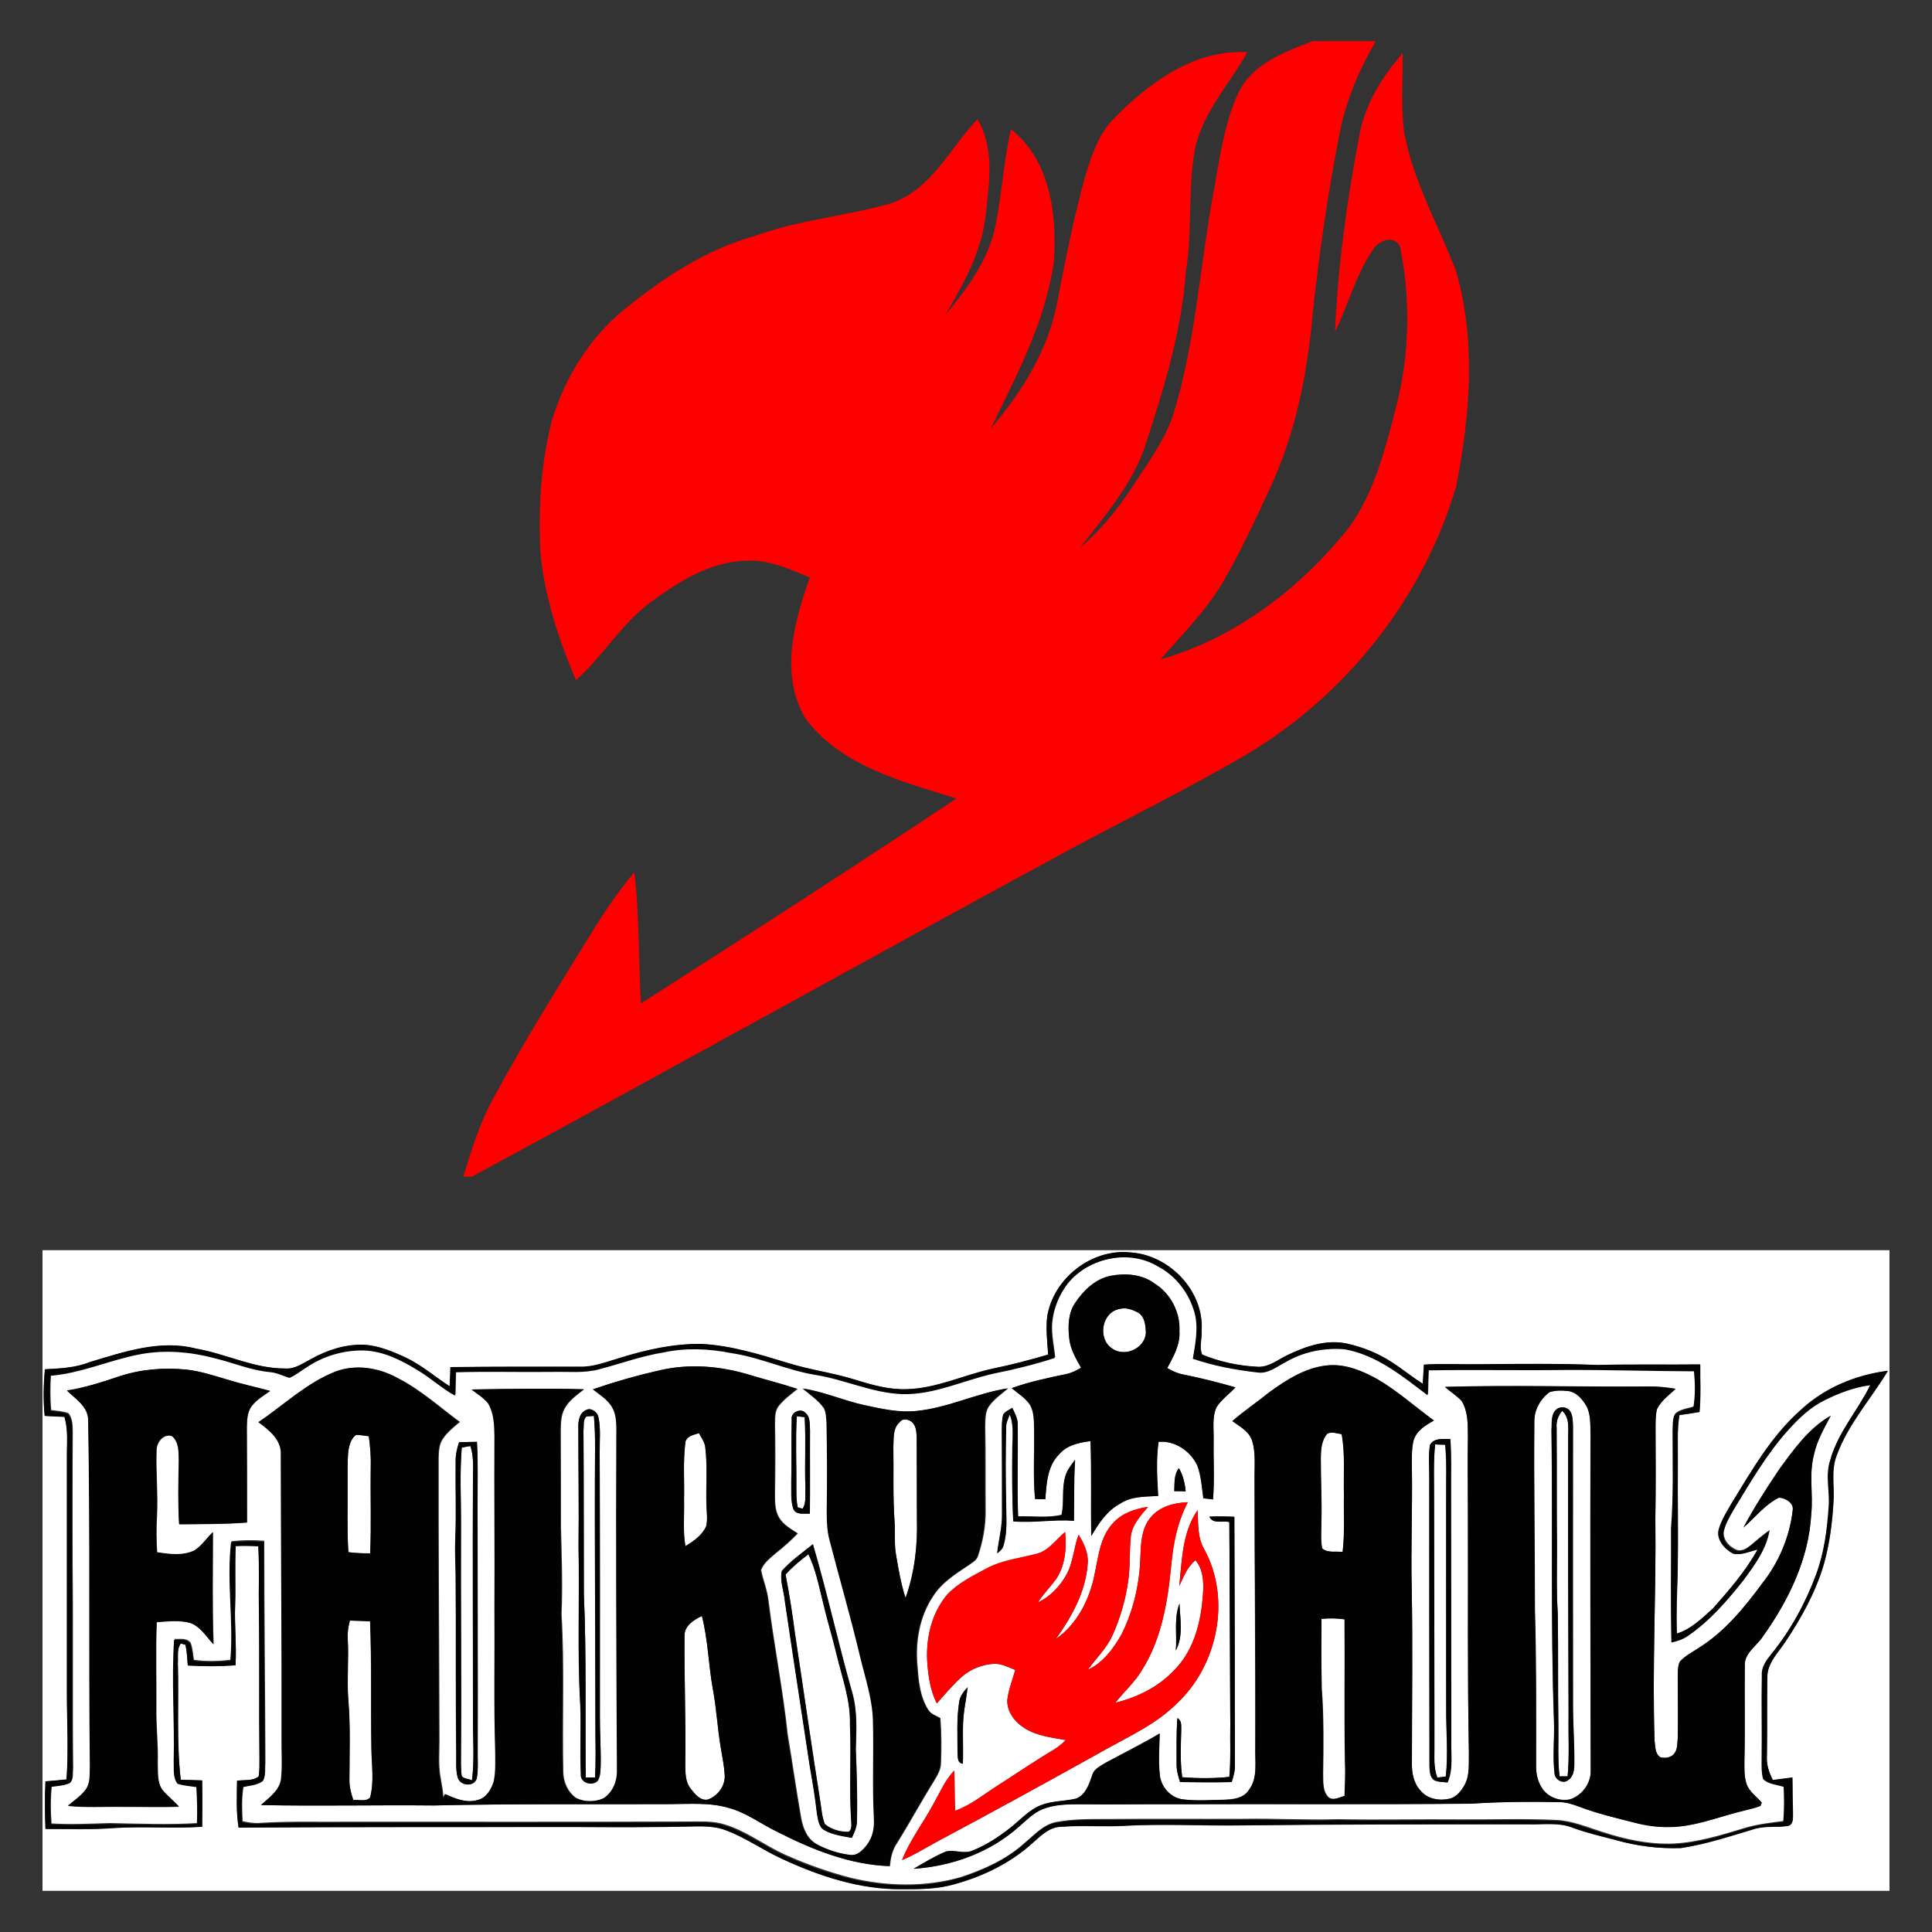
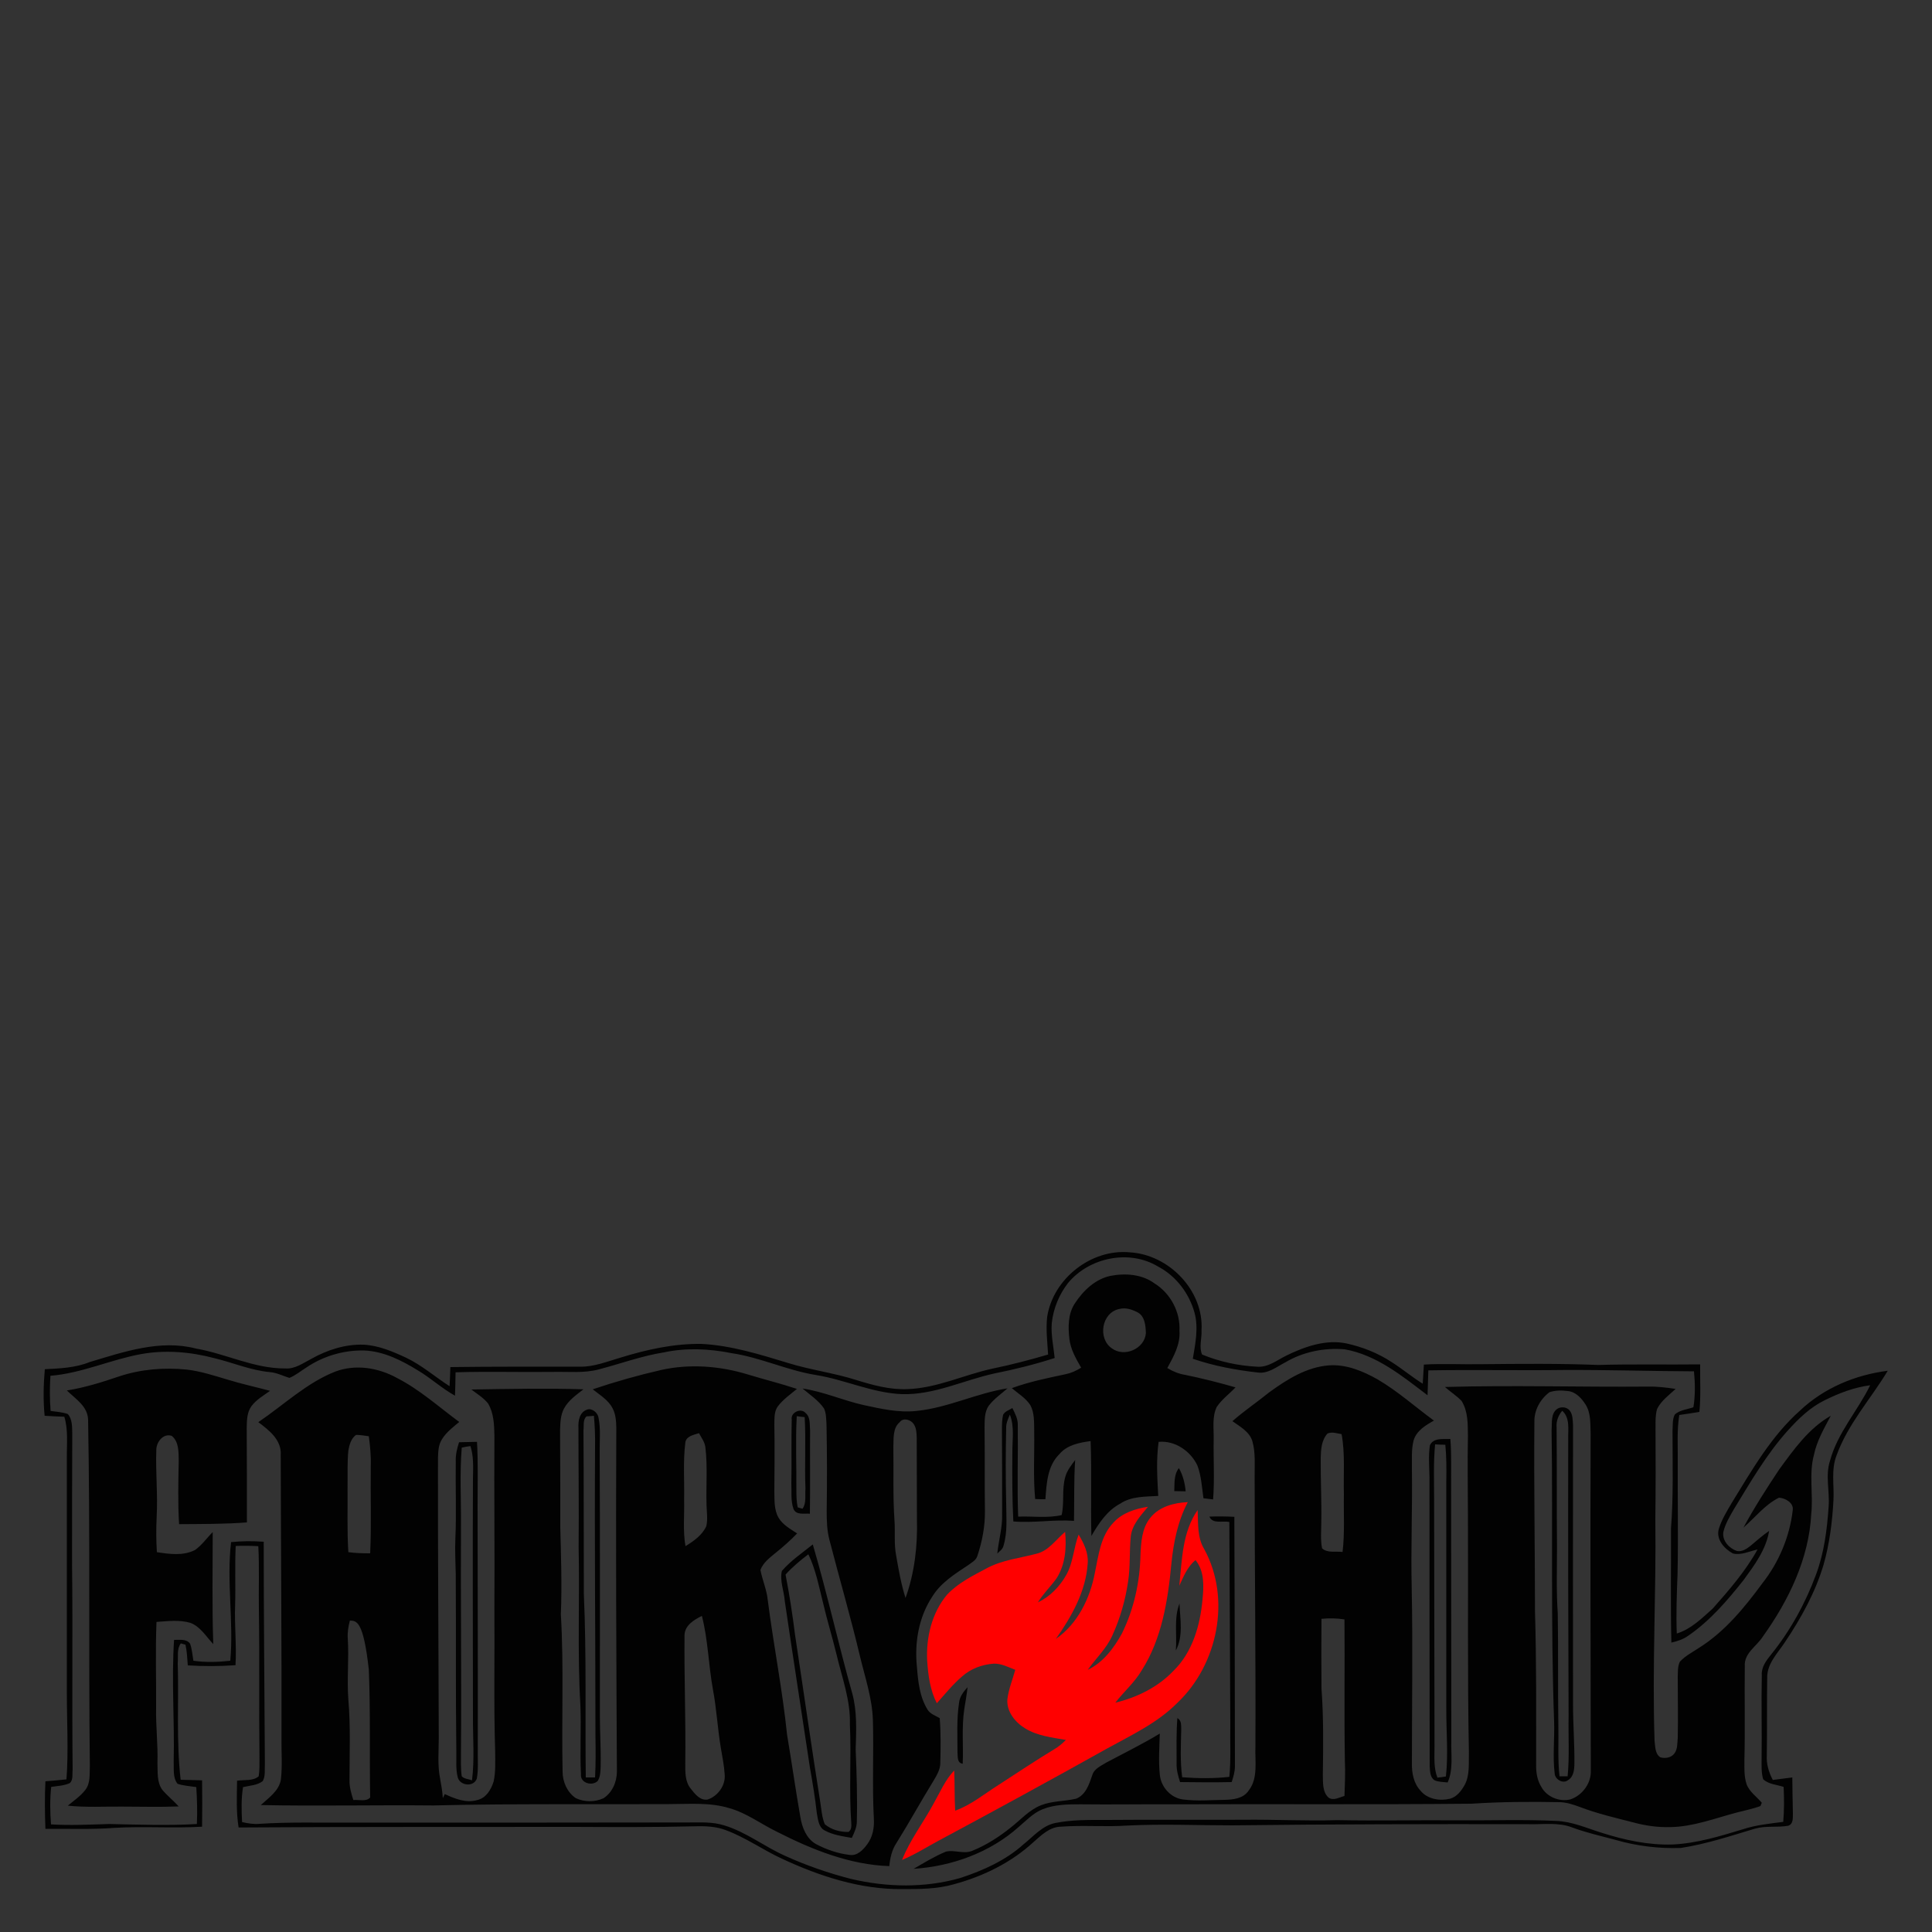
<svg xmlns="http://www.w3.org/2000/svg" version="1.1" id="Layer_1" x="0px" y="0px" viewBox="0 0 1000 1000" style="enable-background:new 0 0 1000 1000;" xml:space="preserve">
  <rect x="0" y="0" width="1000" height="1000" fill="#333333" stroke="none" />
  <style type="text/css">
	.st0{fill-rule:evenodd;clip-rule:evenodd;fill:#FFFFFF;}
	.st1{fill-rule:evenodd;clip-rule:evenodd;fill:#FF0000;}
	.st2{fill-rule:evenodd;clip-rule:evenodd;fill:#020202;}
</style>
  <g>
-     <path class="st0" d="M22,647.1h956v331.6H22V647.1L22,647.1z M542,681.7c-0.7,6.5,0.1,13,0.6,19.5c-9.5,2.8-19.1,5.3-28.8,7.3   c-14.8,3.2-28.7,10.1-44,10.6c-9.2,0.4-18.1-2.1-26.8-4.8c-11.3-3.6-23.2-5.1-34.6-8.6c-14.8-4.5-29.7-9.2-45.2-10   c-14.3-0.2-28.3,2.9-41.9,7.1c-6.8,2-13.6,4.9-20.9,4.7c-22.4,0-44.8-0.1-67.2,0.2c-0.1,3.3-0.2,6.6-0.4,9.9   c-7.6-4.9-14.4-10.9-22.6-14.8c-6.9-3.2-14.2-6.3-21.9-6.7c-9.5-0.2-18.8,2.8-27,7.3c-4.3,2.2-8.5,5.4-13.6,5   c-16.1,0.1-30.6-7.6-46.2-10.3c-18.5-4.8-37.4,1.7-55,7c-7.4,2.9-15.3,3.3-23.2,3.7c-0.8,8-0.9,16.1-0.1,24.1   c3.4,0.2,6.8,0.4,10.2,0.5c2.2,6.9,1.2,14.2,1.3,21.4c0,40.7,0,81.3,0,122c0,14.8,0.9,29.6-0.2,44.3c-3.6,0.4-7.3,0.7-10.9,1   c-0.4,8.2-0.3,16.4,0,24.6c11.9,0,23.9,0.5,35.8-0.5c15.1-0.9,30.2,0.3,45.3-0.6c0.1-8,0.1-16,0-24c-3.7-0.2-7.4-0.3-11.1-0.3   c-2.3-20-0.9-40.3-1.5-60.4c0.2-3.4-0.7-7.3,1.5-10.2c0.6,0.2,1.8,0.5,2.4,0.7c0.8,3.5,0.9,7.1,1.2,10.7c8.2,0.5,16.4,0.5,24.7-0.1   c0.6-10.3-0.6-20.7-0.2-31.1c0.4-10.2-0.2-20.4,0.3-30.6c3.9-0.2,7.8-0.2,11.7,0.1c0.6,11.1,0.1,22.2,0.3,33.3   c0.4,25.4,0,50.7,0.3,76.1c0,3.2,0.1,6.5-0.4,9.7c-3,2.6-7.5,1.6-11.2,2.3c-0.1,8.1-0.5,16.2,0.8,24.2c58-0.4,115.9-0.2,173.9-0.3   c20.6,0.1,41.2,0.2,61.8-0.3c5.7-0.1,11.5,0,16.8,2.1c10,3.8,18.8,10.1,28.6,14.6c19.5,9.1,40.6,16,62.3,15.8c9,0,18.1,0,26.8-2.5   c15.1-4.1,29.7-11.2,41.3-21.9c4-3.5,8.2-7.7,13.9-7.9c11.5-0.9,23.2,0.2,34.7-0.6c18-0.9,36.1,0,54.1-0.1   c51.2-0.6,102.4-0.6,153.6-0.6c7.5,0.2,15.4-1.1,22.6,1.7c7.2,2.7,14.8,4.5,22.3,6.4c11,3.1,22.5,4.6,33.9,4.2   c13.1-2,25.8-6.2,38.4-10c5.6-1.6,11.5-0.5,17.2-1.5c2.8-1,2.3-4.2,2.4-6.5c-0.1-6.2-0.3-12.4-0.3-18.5c-3.4,0.4-6.7,0.9-10.1,1.3   c-2.2-4-3.5-8.3-3.1-12.9c0.2-13.4,0-26.9,0.2-40.3c-0.1-7.2,5.3-12.5,9.1-18c8.4-12.5,15.8-25.8,20.1-40.3   c3.1-10.9,4.5-22.1,5.1-33.4c0.4-7.7-1.3-15.7,1.6-23.1c5.9-16.2,17.7-29.2,26.5-43.8c-16.7,2.1-32.9,8.9-45.3,20.5   c-15,13.3-25,30.9-35.4,47.8c-2.5,4.3-5.2,8.6-6.7,13.4c-1.8,5.4,2.8,10.5,7.3,12.9c4.3,1,8.6-1.2,12.7-2.1   c-6.2,11.3-14.7,21-23.2,30.6c-5.5,5.1-11.2,10.7-18.6,12.9c-0.4-10.3,0.1-20.6,0.4-30.9c0.3-19.5-0.1-39,0.1-58.5   c0.1-7.9-0.5-15.8,0.8-23.7c3.5-0.5,6.9-1,10.4-1.6c0.8-8.2,0.3-16.4,0.4-24.6c-17.6,0.2-35.2-0.1-52.8,0.3   c-20.1-0.8-40.2-0.7-60.3-0.4c-9.9,0.1-19.9-0.4-29.9,0.2c-0.2,3.3-0.4,6.6-0.6,9.9c-5.5-3.5-10.6-7.7-16.1-11.2   c-7.1-4.6-15-7.8-23.2-9.6c-10.7-2.3-21.5,1.4-31,6.1c-5,2.4-9.7,6.4-15.5,5.9c-9.7-0.5-19.4-2.6-28.4-6.3c-1.7-3.8,0-8.3-0.3-12.4   c1.3-20.7-16.9-39.4-37.2-40.5C564.9,646.3,545,661.9,542,681.7L542,681.7z M552.8,664.1c11-13.3,31.7-17.5,46.8-9.1   c9.3,4.9,16.2,13.9,19,24c2.1,7.9,0.4,16-0.9,23.8c10.8,3.7,22.1,5.8,33.5,7.1c5.4,0.7,9.8-2.9,14.3-5.2c9.2-5.5,20.2-7.8,30.8-6.8   c16.6,2.9,29.9,13.9,42.9,23.8c0.1-4.3,0.2-8.6,0.4-12.9c23.5-0.4,47,0.1,70.5-0.2c22.3-0.1,44.7,0.6,67,0.7   c0.6,6.2,0.7,12.4-0.3,18.6c-3.2,1.1-7,1.3-9.6,3.7c-1.4,2.7-1,5.8-1.2,8.7c0,16.8,0.5,33.5-0.8,50.3c0,19.7-0.3,39.4,0.2,59.1   c3.1-0.8,6.2-1.8,8.8-3.6c11.2-7.7,20.2-18.1,28.6-28.8c5.7-7.7,11.6-15.7,13.2-25.4c-3.3,2.3-6.4,5-9.5,7.6   c-2,1.6-4.4,3.4-7.1,2.8c-4-1.3-7.8-5.3-7.1-9.8c1-4.3,3.3-8.1,5.5-11.9c8.6-14.1,16.9-28.5,28-40.8c5.4-6.1,11.5-11.9,18.9-15.5   c7.5-3.6,15.4-6.6,23.6-7.8c-6.4,13.3-16.9,24.6-20.8,39.1c-2.5,7.7-0.1,15.7-0.7,23.6c-0.8,11.9-2.4,23.9-6.5,35.2   c-5.5,15-13.2,29.1-23.3,41.5c-2.5,3.1-5.1,6.5-4.8,10.7c-0.3,14.4,0.1,28.8-0.1,43.2c0,3.5-0.2,7.2,0.8,10.6   c2.8,2.7,7.1,2.8,10.6,4c0.3,6,0.3,12.1-0.2,18.1c-7,0.9-14.1,1.7-20.8,3.8c-11.9,3.6-23.9,7.3-36.4,7.9c-12.6,0.5-25-2.2-36.9-6.1   c-7.7-2.4-15.3-5.7-23.4-6.1c-16.7-0.8-33.5-0.2-50.2-0.3c-21.1-0.2-42.1,0.3-63.2-0.1c-16.3,0.5-32.5-0.5-48.8-0.2   c-23.4,0.1-46.9-0.1-70.3,0.1c-9,0-18-0.1-26.9,1.6c-6.6,1.4-11.2,6.8-16.2,10.9c-9.3,8.4-21,13.6-32.7,17.5   c-18.4,5.3-38.2,4.9-56.8,0.5c-11.7-3-23.2-7.1-34.2-12c-10.7-4.8-20.1-12.3-31.4-15.7c-6-1.9-12.3-1.5-18.5-1.5   c-58.4,0.2-116.7,0.1-175.1,0.1c-15.6,0.2-31.2-0.4-46.7,0.6c-3.1,0.3-6.2-0.2-9.2-0.9c-0.3-6-0.5-12.1,0.5-18.1   c3.4-0.8,7.2-0.9,10.2-3.1c1.4-2.7,0.8-6.1,1.1-9c-0.1-38.3-0.6-76.6-0.6-114.9c-5.6-0.5-11.3-0.4-16.9,0.2   c-2.3,20.4,1.4,40.9-0.4,61.4c-6.4,0.7-12.8,0.9-19.1,0c-0.5-3-0.6-6-1.7-8.8c-1.9-2.7-5.5-1.9-8.3-2c-1.4,20.9,0.2,41.9-0.2,62.8   c0.2,3.9-0.6,8.4,2,11.7c3.1,1,6.4,1.3,9.7,1.7c0.4,6.3,0.7,12.7,0.3,19.1c-15.1,0.9-30.3,0.3-45.4,0c-10,0.3-20.1,0.8-30.1,0.2   c-0.5-6.4-0.5-12.9,0.1-19.4c3.3-0.5,6.7-0.6,9.7-2c1.7-1.8,1.1-4.7,1.4-7c-0.4-35.4,0.1-70.9-0.3-106.3c0-22.5-0.1-45,0.1-67.6   c-0.1-3.4,0.1-7.3-2.3-10.1c-2.8-1-5.9-1.2-8.9-1.6c-0.5-6-0.5-12.1-0.1-18.2c16.1-1.2,31-8.3,46.8-11.2   c12.7-2.3,25.7-1.1,38.1,2.1c9.6,2.4,18.8,6.3,28.7,7.2c3.5,0.3,6.7,1.9,10.1,3c3.2-1.3,5.8-3.6,8.8-5.4c8.7-5.9,19.3-9,29.8-8.8   c10.2,0.4,19.6,5.3,28.2,10.5c6.6,3.9,12.2,9.3,18.9,12.9c0.1-4,0.2-8,0.3-12.1c16.8-0.5,33.5,0,50.3-0.2   c8.1-0.2,16.3,0.9,24.2-1.4c11.1-2.9,22-6.9,33.3-8.7c11.6-2.5,23.6-1.9,35.1,0.4c14.9,2.2,28.7,8.9,43.6,11.3   c15,2.4,29.2,9.3,44.5,9.9c16.7,0.4,31.9-7.2,47.9-10.7c10.5-2.1,21-4.7,31.2-8c-0.6-6-2.1-12-1.5-18.1   C545.3,677.3,548.2,670,552.8,664.1L552.8,664.1z M556.3,674.7c-3.5,5.4-3.6,12.1-2.9,18.2c0.6,5.5,3.5,10.3,6.1,15   c-2.5,1.6-5.2,2.9-8.1,3.4c-9.3,2-18.7,3.9-27.8,7.2c3.3,2.8,7.2,5.1,9.6,8.8c2.2,4.1,1.9,8.9,2,13.4c0.2,11.7-0.6,23.5,0.5,35.2   c1.8,0,3.5,0,5.3,0.1c0.6-8.1,1-17.3,7.2-23.3c4-4.8,10.4-6,16.2-6.8c0.6,16.3,0.1,32.7,0.4,49.1c3.8-6.5,8.1-13,14.9-16.7   c5.8-3.9,13-3.6,19.7-4c-0.6-9.3-1.2-18.7,0.2-28c8.5-0.8,16.6,4.8,20.1,12.3c2,5.4,2.3,11.3,3.1,16.9c1.7,0.2,3.3,0.4,5,0.6   c0.8-10.4,0.2-20.9,0.3-31.3c0.2-5.5-0.9-11.4,1.6-16.6c2.6-3.9,6.5-6.7,9.7-10.1c-8.6-2.5-17.3-4.7-26.2-6.5   c-3.3-0.6-6.3-1.8-9.1-3.5c3.2-5.9,6.8-12.2,6.3-19.2c0.4-9.8-4.7-19.4-12.9-24.6c-6.5-4.9-15.2-5.4-22.9-3.9   C566.8,662,560.6,668.1,556.3,674.7L556.3,674.7z M342.2,709.1c-11.9,2.6-23.6,5.9-35,10c3.7,2.9,8.1,5.5,10.3,9.9   c1.6,3,1.8,6.5,1.9,9.8c-0.3,59.4,0,118.8,0.3,178.2c0,5.3-2.5,10.9-7,13.8c-4.5,2-9.9,2-14.3-0.1c-4.4-3-6.8-8.4-6.8-13.7   c-0.6-27.1,0.7-54.3-0.9-81.4c0.6-15,0.1-30-0.3-45c0-16.8,0-33.5-0.1-50.3c0.1-3.8,0.1-7.8,2-11.2c2.3-4.3,6.4-7,10.1-10   c-19.3-0.6-38.7-0.2-58,0.1c2.9,2.3,6.2,4.3,8.6,7.2c3.1,5,3.2,11,3.3,16.7c-0.2,29.7,0.2,59.4,0,89.1c0.2,24.9-0.4,49.8,0.4,74.6   c0,5.1,0.3,10.3-0.8,15.3c-1.2,4.1-3.9,8.6-8.5,9.6c-5.8,1.7-11.6-0.7-16.8-3.1c-0.3,0.5-0.8,1.6-1,2.1c-0.2-3.4-0.8-6.7-1.4-10.1   c-1.4-6.9-0.6-14-0.7-21c-0.1-48.3-0.5-96.7-0.4-145c0.1-3.3,0.2-6.9,2.1-9.7c2.3-3.6,5.7-6.2,8.9-8.9   c-10.6-7.8-20.4-16.8-32.3-22.8c-9.6-5.3-21.4-7.2-31.8-3.3c-15,5.8-26.7,17.2-39.9,26.2c5.6,4.1,12.1,9.2,11.6,17   c0.1,48.8,0.4,97.7,0.4,146.5c-0.1,7.1,0.5,14.3-0.3,21.4c-0.9,6-6.2,9.6-10.4,13.3c29.7,0.6,59.5-0.1,89.3,0.2   c40.7-0.9,81.3-0.5,122-0.7c10.4,0,21.1-1,31.2,2.1c9,2.5,16.5,8.3,24.8,12.3c18.1,9.2,37.5,17,58,17.7c0.3-4.1,1.2-8.3,3.6-11.8   c6.7-10.7,12.6-21.7,19.3-32.4c1.7-2.8,3.5-5.8,3.5-9.2c0.3-7.7,0.3-15.5-0.3-23.2c-2.2-1.3-5-2.1-6.3-4.4   c-4.2-6.6-5-14.6-5.5-22.1c-1.3-12.6,0.9-25.9,8-36.5c4.4-7,11.6-11.6,18.4-16.1c1.9-1.4,4.2-2.5,4.9-4.9c2.5-7.5,4-15.4,3.9-23.3   c-0.1-14.4,0.1-28.8-0.2-43.2c0.1-3.7-0.2-7.9,2.1-11.1c2.6-3.6,6.4-6.2,9.8-9.1c-16.1,2.5-30.9,10.1-47.2,11.7   c-9.2,1-18.2-1.1-27.1-3c-10.7-2.3-20.9-6.9-31.8-8.6c3.8,3.3,8.2,6.1,11.1,10.3c1.2,2.5,1.1,5.5,1.3,8.3   c0.3,14.9,0.3,29.8,0.1,44.7c0,5,0.1,10.1,1.4,15c5.3,20.1,11.1,40,15.8,60.2c2.7,10.9,6.3,21.6,6.7,32.9   c0.5,17.1-0.4,34.2,0.5,51.2c0.4,4.7-0.6,9.6-3.5,13.4c-2.1,2.9-5.1,6-9,5.4c-6.1-0.7-12.2-2.7-17.6-5.7c-4.9-2.8-7-8.4-7.9-13.7   c-2.5-14.2-4.5-28.5-6.9-42.7c-2.5-23.4-7.1-46.4-10-69.7c-0.6-5.4-2.8-10.4-3.8-15.7c1.5-3.8,4.9-6.2,7.8-8.8   c4-3.1,7.7-6.5,11.2-10.1c-3.4-2.3-7.4-4.4-9.6-8.1c-2.5-4.1-2.2-9.1-2.2-13.7c0.2-11.5,0.2-23.1,0-34.6c0.1-3.2-0.2-6.9,1.9-9.5   c2.7-3.5,6.4-6.1,9.8-8.9c-8.4-2.8-17-4.9-25.5-7.5C372.6,707.1,357,705.8,342.2,709.1L342.2,709.1z M656.9,720.7   c-6.3,5.1-13,9.6-19.1,14.8c3.9,2.8,8.8,5.4,10.3,10.3c1.9,6.1,1.2,12.7,1.2,19c0,46.4,0.5,92.8,0.4,139.2   c-0.3,7.6,1.6,16.2-3.5,22.7c-2.8,4.1-8.1,4.6-12.6,4.8c-7.1,0.1-14.3,0.7-21.4-0.2c-6.5-0.8-11.5-6.6-12-13   c-0.7-7-0.2-14.1,0-21.1c-9,5.3-18.3,9.9-27.5,14.9c-2.8,1.8-6.5,3.2-7.4,6.8c-1.6,4.6-3.4,10.1-8.3,12c-6,1.5-12.4,1.1-18.2,3.4   c-6.1,2.4-10.6,7.5-15.6,11.5c-6.1,4.8-12.6,9.2-19.8,12c-4.4,2-9.3-0.7-13.8,0.5c-5.8,2.4-11.2,5.8-16.7,8.9   c19.8-1.3,39.5-8.4,54.4-21.7c3.9-3.3,7.6-7.3,12.5-9.2c6.1-2.4,12.8-2.5,19.3-2.5c16.3,0.2,32.5-0.1,48.8,0   c51.2-0.2,102.5,0.2,153.7-0.3c15.3-1,30.6-1.1,45.8-0.8c3.5,0.1,6.9,1.1,10.1,2.4c9.1,3.5,18.6,5.7,28,8.1   c6.3,1.6,12.7,2.6,19.2,2.4c11.8-0.2,22.9-4.5,34.1-7.5c4.1-1.2,8.3-2,12.4-3.4c0.2-0.4,0.5-1.2,0.7-1.7c-2.7-3.1-6.5-5.6-7.9-9.7   c-1.3-3.9-1.1-8.1-1.1-12.1c0.4-16.3,0-32.7,0.2-49c-0.4-6.7,6.2-10.2,9.4-15.3c13.2-18.6,23.8-40.2,25-63.4   c1-10.2-1.3-20.6,1.4-30.6c1.5-7.3,5.3-13.7,8.7-20.2c-11.4,6.5-19.1,17.4-26.7,27.8c-6.6,9.8-13,19.7-18.5,30.1   c6-5.2,11.1-11.9,18.4-15.5c3.4,0.2,7.8,2.7,7.1,6.6c-1.5,13.7-7.1,26.9-15.7,37.7c-9.2,12.5-19.3,24.9-32.6,33.3   c-3.5,2.3-7.3,4.2-10.1,7.3c-1.2,2.4-1,5.2-1.1,7.8c0.1,10.6,0.2,21.2,0,31.7c-0.2,2.6,0,5.6-1.6,7.8c-1.6,2.4-4.8,2.9-7.4,2.2   c-2.9-1.8-2.6-5.6-3-8.5c-1.3-38.3,0.9-76.6,0.4-114.9c0.3-15.8,0.2-31.6,0.1-47.4c0.1-3.2,0-6.4,0.8-9.5c2.1-4.3,6.2-7.2,9.6-10.4   c-4.7-0.8-9.4-1.3-14.2-1.2c-35.1,0.3-70.2-0.8-105.2,0.2c2.8,2.4,6,4.5,8.6,7.2c3.4,5.3,3.2,12,3.3,18.1   c-0.2,13.9,0.1,27.8,0,41.7c0.1,40.7-0.3,81.3,0.5,122c-0.1,5.7,0.6,11.8-2.2,17c-1.7,3-4,6.1-7.5,7.1c-5.3,1.3-11.7,0.4-15.3-4.1   c-3.6-3.8-4.6-9.1-4.5-14.2c0-30.2,0.4-60.4-0.1-90.5c-0.5-20.6,0.4-41.1,0.1-61.7c0.1-5-0.4-10.1,0.9-15c1.5-5,6.2-7.8,10.5-10.2   c-9.7-7-18.7-15.2-29.1-21.3c-7.6-4.2-16.2-7.9-25.1-7.3C676.3,707.4,666.1,714,656.9,720.7L656.9,720.7z M61.7,712.4   c-8.8,3-17.7,5.8-26.9,7.5c4.5,4.4,10.9,8.2,11,15.3c1.1,59.6,0.3,119.3,0.9,179c-0.2,4.1,0.4,8.9-2.3,12.4c-2.5,3.3-6,5.6-9.1,8.2   c9.4,1,18.9,0.3,28.3,0.5c9.7-0.1,19.4,0.3,29.1-0.1c-2.6-3.1-5.9-5.5-8.5-8.6c-2.9-3.9-2.3-9.1-2.5-13.8   c0.3-9.6-0.9-19.1-0.7-28.7c0.1-14.8-0.4-29.6,0.2-44.4c5.8-0.4,11.9-1.2,17.6,0.5c5.2,2,8.2,7.1,11.8,11   c-0.7-19.3-0.3-38.7-0.3-58c-3.1,3-5.6,6.7-9.2,9.3c-6.1,3.1-13.2,2.1-19.7,1.1c-0.4-6.2-0.5-12.4-0.1-18.6   c0.6-11.4-0.6-22.9-0.2-34.3c0-4,3.5-8.8,8-7.3c3.8,3.1,3.5,8.4,3.6,12.9C92.4,767,92.1,778,92.8,789c11.7-0.1,23.4,0,35.1-0.9   c0-16.4,0-32.8-0.1-49.1c0.1-3.7,0.1-7.8,2.4-11c2.5-3.4,6.3-5.6,9.7-8c-7.4-2-15-3.6-22.3-5.9c-6.8-2-13.7-4.3-20.8-5.1   C84.9,707.7,72.9,708.7,61.7,712.4L61.7,712.4z M303.9,729.6c-3.9,1.4-4.7,5.7-4.6,9.3c0,20.6,0.4,41.2,0.1,61.8   c0.6,27.2-0.7,54.5,0.9,81.7c0.5,11.9-0.3,23.9,0.3,35.8c-0.5,4.6,5.8,6.4,8.7,3.5c1.4-2.3,1.4-5,1.6-7.6   c0.2-8.6-0.5-17.3-0.4-25.9c0-45.5,0-90.9-0.1-136.4c-0.1-6,0.6-12.1-0.6-18.1C309.4,731.2,306.4,728.7,303.9,729.6L303.9,729.6z    M519.2,732.3c-0.7,2.6-0.6,5.3-0.7,8c0.1,14.4,0.1,28.8,0.1,43.2c0.1,6.9-1.8,13.6-2.5,20.4c1.3-1.1,2.9-2.2,3.2-4   c2.3-7.2,1.4-14.9,1.4-22.3c-0.3-12.9-0.3-25.8,0-38.7c-0.1-2.5,1-4.7,1.9-6.9c2.5,6.3,1.2,13.2,1.3,19.8   c-0.1,11.8-0.1,23.7,0.5,35.5c10.5,0.9,20.9-1.1,31.4-0.3c0.1-10.5-0.1-21,0.6-31.5c-2,2.7-4.2,5.4-5.1,8.7   c-1.9,6.5-0.4,13.3-1.9,19.8c-7.3,1.8-15,0.6-22.5,0.8c-0.6-15.8,0-31.7-0.2-47.5c0.1-3.1-1.5-5.9-2.8-8.7   C522.3,729.9,520.2,730.5,519.2,732.3L519.2,732.3z M409.8,734.8c-0.3,11,0,21.9-0.3,32.9c0.1,4.4-0.4,9,1.1,13.3   c1.4,3.4,5.7,2.2,8.5,2.5c0.2-14.4,0-28.8,0.1-43.2c-0.2-3,0.3-6.8-2.3-8.9C414.6,728.5,409,731,409.8,734.8L409.8,734.8z    M740.1,748.1c-0.8,5.5-0.3,11.1-0.4,16.7c0,49.8,0,99.6,0.1,149.4c0.2,2.5,0.1,5.8,2.6,7.3c2.1,1,4.5,0.8,6.7,1.1   c3-6.8,1.7-14.3,1.9-21.5c0-43.5-0.1-87.1-0.1-130.6c0-8.6,0.3-17.2-0.4-25.7C747,745,742,744,740.1,748.1L740.1,748.1z    M237.6,746.5c-1,3.1-1.8,6.3-1.8,9.6c-0.2,13.4,0.4,26.8-0.2,40.2c-0.3,6.2,0.1,12.5,0.2,18.7c0.3,30.6-0.1,61.3,0.3,91.9   c0.1,4.4-0.4,9,0.8,13.3c1.4,4.2,8.3,4.9,9.8,0.4c0.9-5,0.4-10.1,0.5-15.2c0.1-42.1-0.1-84.2-0.1-126.3c0-10.9,0.3-21.9-0.3-32.8   C243.8,746.3,240.7,746.4,237.6,746.5L237.6,746.5z M607.8,771.8c2,0,3.9,0.1,5.9,0.1c-0.4-4.2-1.4-8.4-3.5-12   C607.6,763.3,608,767.7,607.8,771.8L607.8,771.8z M595.4,785.6c-4.4,5.4-4.9,12.7-5.1,19.4c-0.3,14-3.4,28-9.6,40.6   c-4.2,7.6-9.7,15-17.7,18.8c4.2-6,9.7-11.1,12.8-17.9c4-8.8,6.7-18.2,8.1-27.8c1.2-7.8,0.6-15.6,1.4-23.4   c0.7-6.1,5.1-10.8,8.9-15.3c-6.5,1-13.2,3.2-17.8,8.1c-6.8,6.9-7.8,17-9.7,26.1c-2.5,13.2-8.9,26.3-20.2,34.2   c8.3-11.6,15.6-24.7,16.5-39.2c0.4-5.4-2-10.3-4.7-14.8c-2.6,6.8-2.8,14.5-6.4,20.9c-3.5,6-8.4,11.3-14.7,14.2   c2.8-4.4,6.5-8.1,9.5-12.2c4.7-7.1,5.4-16,4.6-24.3c-4.8,3.9-8.4,9.7-14.8,11.3c-8.6,2.3-17.7,3.3-25.7,7.5   c-7.2,3.9-14.9,7.6-20.6,13.7c-7.9,9.3-10.9,22-10.3,34.1c0.5,7.5,1.5,15.3,5,22.1c4.3-4.7,8.3-9.7,13.1-13.9   c4.5-3.9,10.4-6.2,16.4-6.6c3.9-0.2,7.6,1.8,11.1,3.2c-1.4,5.1-3.5,10.1-4.1,15.4c-0.4,6.3,4.1,11.8,9.2,14.9   c6.3,3.9,13.9,4.7,21.1,6c-1.9,1.8-3.8,3.4-6,4.8c-9.8,5.8-19.3,12.3-28.9,18.5c-7.4,4.6-14.2,10.4-22.4,13.3   c-0.4-6.9-0.1-13.9-0.5-20.8c-4.7,4.9-7.3,11.2-10.6,17c-5.3,9.9-12.2,18.8-16.4,29.3c6.5-2.7,12.4-6.5,18.6-9.8   c29.3-15.6,58.4-31.6,87.4-47.8c12.7-7,26.2-13.3,36.5-23.7c20.9-19.7,27.9-53.8,14-79.4c-3.7-6.2-3.1-13.5-3.5-20.4   c-8,11.3-8.1,25.9-9.5,39.2c2.2-4.8,4.2-9.9,8.4-13.3c4.7,5.7,4.3,13.6,3.6,20.5c-1.2,13.4-5.2,27.4-15.1,36.9   c-8.1,8.4-18.9,13.6-30,16.4c4.4-5.7,10-10.6,13.7-16.8c10.4-16.4,13.5-36.1,15.3-55.1c1-11,3.3-22,8.5-31.9   C607.7,777.8,600.1,779.8,595.4,785.6L595.4,785.6z M626,785c1.6,4,6.9,2,10.3,2.8c0.3,34.9,0.3,69.9,0.5,104.8   c-0.2,9,0.3,18.1-0.5,27.1c-8.1,0.9-16.3,0.8-24.4,0.2c-1.2-8.1-0.7-16.3-0.5-24.5c0-2.2,0.4-4.9-2-6.1c-0.5,7.8-0.4,15.7-0.4,23.5   c-0.1,3.3,0.8,6.5,1.8,9.6c8.9,0.1,17.8,0.2,26.7,0c0.8-2.7,1.7-5.4,1.7-8.2c0-43-0.2-86-0.3-129.1   C634.6,784.9,630.3,784.8,626,785L626,785z M404.7,813.1c-1.2,5.1,1,10.3,1.6,15.4c4.2,28.7,8.7,57.4,13,86.1   c1.4,7.9,2.7,15.8,3.6,23.8c0.6,3.1,0.8,6.9,3.8,8.7c4.3,2.5,9.4,3.1,14.3,4c1.2-2.7,2.6-5.5,2.6-8.6c0.3-12.4-0.1-24.8-0.6-37.2   c0.3-9.7,0.9-19.6-1.8-29.1c-7.3-25.6-12.9-51.5-20.4-77C415.2,803.8,409.4,807.8,404.7,813.1L404.7,813.1z M608.6,854.3   c4-7.5,2.2-16.2,1.9-24.3C607.5,837.8,609.3,846.2,608.6,854.3L608.6,854.3z M496.4,881.4c-1.2,8.5-0.8,17.1-0.7,25.6   c0.2,2.2-0.4,5.5,2.7,5.9c0.5-9.4-0.6-18.9,0.8-28.2c0.6-3.8,1.2-7.6,1.7-11.4C498.7,875.6,496.7,878.1,496.4,881.4L496.4,881.4z    M579.5,677.5c3.1-0.9,6.3,0.2,9,1.6c4.1,1.9,4.6,7.1,4.6,11c-0.7,8-11.2,12.5-17.6,7.8C568,692.8,570.2,679.2,579.5,677.5   L579.5,677.5z M802,720.6c3-1,6.3-1,9.4-0.7c4.1,0.4,7.1,3.7,9.2,7c2.8,4.4,2.5,9.9,2.6,14.9c-0.2,58.4,0,116.8,0.1,175.2   c-0.1,6.4-4.7,12.4-10.7,14.3c-5.6,1.2-12.1-1.4-14.9-6.5c-2-3.2-2.7-7-2.7-10.7c0-26.8,0.1-53.6-0.6-80.4   c0-32.6-0.6-65.1-0.3-97.7C793.9,730,797.2,724.1,802,720.6L802,720.6z M806.3,729c-3.9,2.3-3,7.5-3.3,11.3   c0.7,50.3-0.5,100.6,1.3,150.8c0.3,9-0.8,18,0.3,27c0.3,3.1,4.3,5.5,6.9,3.4c3-1.8,3.3-5.6,3.3-8.8c0.1-10.1-0.7-20.1-0.7-30.2   c-0.1-48.3,0-96.7,0-145c-0.2-2.4-0.1-5-1.5-7C811.3,728.4,808.4,727.9,806.3,729L806.3,729z M805.7,738.9   c-0.3-3.2,0.8-6.2,2.9-8.6c4.1,3.7,3,9.5,3.1,14.4c-0.1,47.9,0,95.7,0.2,143.6c-0.2,10.4,0.5,20.8-0.5,31.2c-1,0-3.1,0-4.2,0   c-1.1-8.9-0.5-17.9-0.6-26.9c-0.3-19.1,0-38.2-0.3-57.3c-0.7-11.5-0.4-23-0.4-34.5C805.6,780.1,805.8,759.5,805.7,738.9   L805.7,738.9z M303.6,733.1c0.9,0,2.8-0.1,3.8-0.2c0.4,5.4,0.6,10.7,0.6,16.1c-0.3,49.8,0.2,99.5,0.2,149.3   c0.1,7.3,0.2,14.5-0.2,21.8c-1.2,0-3.6,0-4.8,0c-0.4-31.6,0.4-63.3-1-94.9c-0.1-28.3,0-56.5-0.2-84.8   C302.3,738,301.6,734.8,303.6,733.1L303.6,733.1z M412.4,733c1,0.1,3,0.4,4.1,0.5c0.7,12.3-0.1,24.7,0.4,37   c-0.3,3.4,0.6,7.4-1.5,10.4c-0.6-0.2-1.9-0.6-2.5-0.7c-0.7-3.2-0.7-6.5-0.7-9.7C412.3,758.1,411.7,745.5,412.4,733L412.4,733z    M465.7,736.1c1.7-2.4,4.9-1.4,6.6,0.2c2.1,2.2,2,5.4,2.2,8.2c0,13.9,0.1,27.8,0.1,41.7c0.4,13.8-1.2,27.8-5.9,40.9   c-2.4-7.2-3.7-14.7-4.9-22.2c-1-5.8-0.3-11.8-0.8-17.6c-0.9-12.8-0.4-25.6-0.6-38.4C462.7,744.6,462,739.3,465.7,736.1L465.7,736.1   z M354.7,746.9c0.3-3.6,4.3-4.2,7-5.1c1.3,2.3,3,4.6,3.3,7.3c1.2,9.9,0.3,19.9,0.6,29.9c0.1,3.6,0.7,7.3-0.1,10.9   c-2,4.8-6.5,7.8-10.8,10.4c-1.4-7.9-0.5-16-0.7-24C354.3,766.5,353.5,756.6,354.7,746.9L354.7,746.9z M687.1,742   c2.3-1.1,5,0.1,7.4,0.3c1.9,10.3,0.8,20.8,1.2,31.1c-0.2,10,0.5,20-0.7,29.9c-3.4-0.5-8,0.7-10.6-1.9c-0.9-4.5-0.4-9.1-0.4-13.7   c0.3-11-0.3-22.1-0.3-33.1C683.7,750.2,684,745.4,687.1,742L687.1,742z M180.3,750.9c0.5-3,1.4-6.4,4-8.2c2.2,0,4.4,0.4,6.6,0.7   c0.7,5.2,1.1,10.4,1,15.7c-0.3,15,0.3,30-0.3,44.9c-3.8,0.1-7.5-0.1-11.3-0.6c-0.7-11.4-0.3-22.9-0.4-34.3   C180,763,179.7,757,180.3,750.9L180.3,750.9z M742.8,747.6c1.7,0.1,3.5,0.1,5.2,0.2c0.5,6.1,0.6,12.3,0.5,18.4   c-0.1,39.2,0,78.5,0,117.7c-0.1,11.9,1.1,23.8-0.2,35.6c-1.1,0.1-3.3,0.4-4.4,0.6c-2-5.1-1.5-10.7-1.5-16.1   c0-42.6-0.2-85.1-0.2-127.7C742.3,766.7,741.8,757.1,742.8,747.6L742.8,747.6z M239,749.3c1.1-0.2,3.3-0.7,4.5-0.9   c1.7,5.3,1.4,10.9,1.3,16.4c-0.2,41.2,0.1,82.3,0,123.4c-0.1,11.1,0.9,22.2-0.5,33.2c-1.8-0.7-3.9-0.6-5.3-2.1   c-0.6-4.1-0.4-8.3-0.4-12.5c0.3-39.2-0.2-78.5,0-117.7C238.6,775.9,237.9,762.5,239,749.3L239,749.3z M406.6,815   c3.5-4,7.6-7.4,11.9-10.6c3.8,7.8,5.4,16.3,7.5,24.7c2.2,9.1,4.9,18.1,7.1,27.2c2.8,11.9,7.3,23.7,6.9,36.2   c0.7,16.9-0.5,33.9,0.7,50.8c0.1,1.7,0.2,3.7-1.4,4.8c-4.4,0.1-9-1.2-12.3-4c-1.5-3.5-1.7-7.4-2.3-11.2c-4.6-28.9-8.7-58-13.1-86.9   C410.2,835.7,408.6,825.3,406.6,815L406.6,815z M354.3,846.4c0.1-5.1,4.9-8,9-9.9c3.2,12.4,3.4,25.4,5.7,38   c1.9,10,2.3,20.3,4.1,30.3c0.7,4.6,1.7,9.1,2,13.8c0.4,5.6-3.5,11.1-8.7,12.9c-3.9,0.8-6.7-2.8-8.8-5.5c-3-3.7-2.8-8.7-2.9-13.2   C355.1,890.6,354.1,868.5,354.3,846.4L354.3,846.4z M684,837.9c4-0.3,8.1-0.3,12.1,0.2c0.2,24.4-0.2,48.7,0.2,73.1   c0.2,6.1,0,12.2-0.2,18.3c-2.7,0.6-5.8,2.7-8.3,0.8c-3.2-3-2.8-7.9-2.9-11.9c0.2-14.8,0.4-29.7-0.7-44.5   C683.9,861.9,683.9,849.9,684,837.9L684,837.9z M181.1,838.8c3.5,0.1,7,0.2,10.4,0.4c0.9,22,0.3,44.2,0.7,66.2   c0.1,8.3,1.5,16.8-0.7,25c-2.1,2.4-5.9,1-8.7,1.3c-1.1-3.4-2.1-6.8-2-10.4c0-13.9,0.6-27.8-0.6-41.7c-0.8-10.5,0.3-21.1-0.3-31.6   C179.8,844.9,180.3,841.8,181.1,838.8L181.1,838.8z" />
    <path class="st1" d="M595.4,785.6c4.6-5.8,12.3-7.8,19.4-8.1c-5.2,9.9-7.4,20.9-8.5,31.9c-1.8,19-4.9,38.7-15.3,55.1   c-3.7,6.3-9.3,11.1-13.7,16.8c11.2-2.7,22-8,30-16.4c9.9-9.6,13.9-23.6,15.1-36.9c0.7-6.9,1.1-14.7-3.6-20.5   c-4.2,3.4-6.2,8.5-8.4,13.3c1.4-13.3,1.5-27.8,9.5-39.2c0.3,6.9-0.3,14.2,3.5,20.4c13.9,25.6,6.9,59.6-14,79.4   c-10.3,10.4-23.8,16.7-36.5,23.7c-29,16.2-58.1,32.1-87.4,47.8c-6.1,3.3-12.1,7.1-18.6,9.8c4.1-10.4,11.1-19.4,16.4-29.3   c3.3-5.8,5.9-12.1,10.6-17c0.3,6.9,0.1,13.9,0.5,20.8c8.3-3,15.1-8.7,22.4-13.3c9.6-6.2,19.1-12.6,28.9-18.5c2.2-1.3,4.2-3,6-4.8   c-7.2-1.3-14.8-2.1-21.1-6c-5.1-3.1-9.6-8.6-9.2-14.9c0.6-5.3,2.7-10.3,4.1-15.4c-3.6-1.4-7.2-3.3-11.1-3.2   c-6,0.4-11.9,2.6-16.4,6.6c-4.9,4.2-8.9,9.2-13.1,13.9c-3.5-6.8-4.5-14.5-5-22.1c-0.6-12,2.4-24.7,10.3-34.1   c5.7-6.1,13.3-9.8,20.6-13.7c8-4.3,17.1-5.2,25.7-7.5c6.3-1.5,10-7.3,14.8-11.3c0.8,8.3,0.1,17.2-4.6,24.3   c-3.1,4.2-6.8,7.8-9.5,12.2c6.3-3,11.3-8.2,14.7-14.2c3.6-6.4,3.8-14.1,6.4-20.9c2.7,4.5,5.1,9.4,4.7,14.8   c-0.9,14.5-8.3,27.6-16.5,39.2c11.3-7.8,17.7-21,20.2-34.2c1.9-9,2.9-19.1,9.7-26.1c4.6-5,11.3-7.1,17.8-8.1   c-3.8,4.6-8.2,9.2-8.9,15.3c-0.8,7.8-0.2,15.7-1.4,23.4c-1.4,9.6-4.1,19-8.1,27.8c-3,6.8-8.5,11.9-12.8,17.9   c8-3.8,13.5-11.2,17.7-18.8c6.2-12.6,9.3-26.6,9.6-40.6C590.6,798.3,591,791,595.4,785.6L595.4,785.6z" />
-     <path class="st2" d="M542,681.7c3-19.8,22.8-35.4,42.7-33.5c20.3,1.1,38.5,19.8,37.2,40.5c0.2,4.1-1.4,8.6,0.3,12.4   c9,3.7,18.7,5.8,28.4,6.3c5.8,0.5,10.5-3.5,15.5-5.9c9.5-4.6,20.4-8.4,31-6.1c8.2,1.8,16.2,5,23.2,9.6c5.5,3.5,10.5,7.7,16.1,11.2   c0.2-3.3,0.4-6.6,0.6-9.9c9.9-0.6,19.9,0,29.9-0.2c20.1-0.2,40.2-0.4,60.3,0.4c17.6-0.5,35.2-0.1,52.8-0.3   c-0.1,8.2,0.4,16.4-0.4,24.6c-3.5,0.6-6.9,1.1-10.4,1.6c-1.3,7.8-0.7,15.8-0.8,23.7c-0.1,19.5,0.3,39-0.1,58.5   c-0.4,10.3-0.8,20.6-0.4,30.9c7.3-2.2,13-7.9,18.6-12.9c8.5-9.6,17-19.4,23.2-30.6c-4.2,0.9-8.4,3.1-12.7,2.1   c-4.5-2.4-9-7.4-7.3-12.9c1.5-4.8,4.2-9.1,6.7-13.4c10.4-16.9,20.4-34.5,35.4-47.8c12.3-11.6,28.6-18.4,45.3-20.5   c-8.8,14.6-20.6,27.5-26.5,43.8c-2.9,7.4-1.2,15.4-1.6,23.1c-0.6,11.2-2,22.5-5.1,33.4c-4.3,14.5-11.7,27.8-20.1,40.3   c-3.7,5.6-9.1,10.9-9.1,18c-0.2,13.4,0,26.9-0.2,40.3c-0.3,4.6,1,8.9,3.1,12.9c3.3-0.4,6.7-0.9,10.1-1.3c0,6.2,0.2,12.4,0.3,18.5   c-0.1,2.3,0.4,5.5-2.4,6.5c-5.7,1-11.6-0.1-17.2,1.5c-12.7,3.8-25.3,8-38.4,10c-11.4,0.4-22.9-1-33.9-4.2c-7.5-2-15-3.7-22.3-6.4   c-7.2-2.8-15-1.5-22.5-1.7c-51.2-0.1-102.4,0-153.6,0.6c-18,0-36.1-0.8-54.1,0.1c-11.6,0.8-23.2-0.3-34.7,0.6   c-5.7,0.2-9.9,4.4-13.9,7.9c-11.6,10.7-26.1,17.8-41.3,21.9c-8.7,2.5-17.8,2.5-26.8,2.5c-21.7,0.2-42.8-6.7-62.3-15.8   c-9.7-4.5-18.5-10.8-28.6-14.6c-5.3-2.1-11.1-2.3-16.8-2.1c-20.6,0.5-41.2,0.4-61.8,0.3c-57.9,0.1-115.9-0.1-173.9,0.3   c-1.3-8-0.9-16.1-0.8-24.2c3.7-0.6,8.2,0.3,11.2-2.3c0.5-3.2,0.4-6.4,0.4-9.7c-0.3-25.4,0.1-50.7-0.3-76.1   c-0.2-11.1,0.3-22.2-0.3-33.3c-3.9-0.2-7.8-0.3-11.7-0.1c-0.5,10.2,0,20.4-0.3,30.6c-0.4,10.3,0.8,20.7,0.2,31.1   c-8.2,0.6-16.5,0.6-24.7,0.1c-0.3-3.6-0.4-7.2-1.2-10.7c-0.6-0.2-1.8-0.5-2.4-0.7c-2.2,2.9-1.3,6.8-1.6,10.2   c0.6,20.1-0.8,40.3,1.5,60.4c3.7,0.1,7.4,0.2,11.1,0.3c0.1,8,0.1,16,0,24c-15.1,0.9-30.2-0.3-45.3,0.6c-11.9,0.9-23.9,0.4-35.8,0.5   c-0.3-8.2-0.4-16.4,0-24.6c3.6-0.3,7.3-0.6,10.9-1c1.1-14.7,0.2-29.5,0.2-44.3c0-40.7,0-81.3,0-122c-0.1-7.1,0.8-14.4-1.3-21.4   c-3.4-0.1-6.8-0.3-10.2-0.5c-0.8-8-0.6-16.1,0.1-24.1c7.8-0.4,15.8-0.7,23.2-3.7c17.7-5.3,36.5-11.8,55-7   c15.6,2.7,30.1,10.4,46.2,10.3c5.1,0.4,9.3-2.8,13.6-5c8.2-4.6,17.5-7.6,27-7.3c7.7,0.4,15,3.5,21.9,6.7c8.2,3.9,15,9.9,22.6,14.8   c0.2-3.3,0.3-6.6,0.4-9.9c22.4-0.3,44.8-0.2,67.2-0.2c7.2,0.1,14-2.7,20.9-4.7c13.6-4.2,27.6-7.3,41.9-7.1   c15.5,0.8,30.4,5.5,45.2,10c11.4,3.5,23.2,5,34.6,8.6c8.7,2.7,17.6,5.2,26.8,4.8c15.3-0.5,29.2-7.4,44-10.6   c9.7-2,19.3-4.5,28.8-7.3C542.1,694.7,541.3,688.2,542,681.7L542,681.7z M552.8,664.1c-4.6,5.9-7.6,13.2-8.4,20.7   c-0.5,6.1,0.9,12.1,1.5,18.1c-10.2,3.3-20.7,5.9-31.2,8c-16,3.5-31.2,11.2-47.9,10.7c-15.3-0.6-29.5-7.5-44.5-9.9   c-14.9-2.4-28.7-9.1-43.6-11.3c-11.5-2.3-23.5-2.9-35.1-0.4c-11.4,1.8-22.2,5.8-33.3,8.7c-7.9,2.2-16.2,1.2-24.2,1.4   c-16.8,0.2-33.5-0.3-50.3,0.2c-0.1,4-0.1,8-0.3,12.1c-6.7-3.7-12.4-9-18.9-12.9c-8.6-5.3-17.9-10.1-28.2-10.5   c-10.5-0.2-21.1,2.9-29.8,8.8c-2.9,1.8-5.6,4.1-8.8,5.4c-3.3-1-6.5-2.7-10.1-3c-9.9-0.9-19.1-4.9-28.7-7.2   c-12.4-3.3-25.5-4.4-38.1-2.1c-15.8,2.9-30.6,9.9-46.8,11.2c-0.4,6.1-0.4,12.1,0.1,18.2c3,0.4,6,0.6,8.9,1.6   c2.4,2.7,2.2,6.7,2.3,10.1c-0.1,22.5-0.1,45-0.1,67.6c0.4,35.4-0.1,70.9,0.3,106.3c-0.3,2.3,0.4,5.2-1.4,7c-3,1.4-6.5,1.5-9.7,2   c-0.7,6.4-0.6,12.9-0.1,19.4c10,0.6,20.1,0.1,30.1-0.2c15.1,0.3,30.3,0.9,45.4,0c0.3-6.4,0.1-12.7-0.3-19.1   c-3.3-0.5-6.6-0.7-9.7-1.7c-2.6-3.3-1.8-7.8-2-11.7c0.5-20.9-1.2-41.9,0.2-62.8c2.8,0.1,6.4-0.7,8.3,2c1,2.8,1.2,5.9,1.7,8.8   c6.3,0.9,12.8,0.7,19.1,0c1.8-20.4-2-40.9,0.4-61.4c5.6-0.6,11.3-0.6,16.9-0.2c0,38.3,0.4,76.6,0.6,114.9c-0.2,3,0.4,6.3-1.1,9   c-2.9,2.2-6.7,2.3-10.2,3.1c-1,6-0.8,12.1-0.5,18.1c3,0.7,6.1,1.2,9.2,0.9c15.5-1,31.1-0.5,46.7-0.6c58.4,0,116.7,0,175.1-0.1   c6.2,0,12.5-0.4,18.5,1.5c11.3,3.4,20.7,10.9,31.4,15.7c11,5,22.5,9,34.2,12c18.6,4.4,38.4,4.8,56.8-0.5   c11.8-3.9,23.4-9.1,32.7-17.5c5.1-4.1,9.6-9.5,16.2-10.9c8.8-1.8,17.9-1.6,26.9-1.6c23.4-0.2,46.9,0,70.3-0.1   c16.3-0.2,32.5,0.7,48.8,0.2c21.1,0.4,42.1-0.1,63.2,0.1c16.7,0.1,33.5-0.5,50.2,0.3c8.2,0.3,15.7,3.7,23.4,6.1   c11.9,3.8,24.3,6.5,36.9,6.1c12.5-0.6,24.5-4.3,36.4-7.9c6.7-2.2,13.8-2.9,20.8-3.8c0.5-6,0.5-12.1,0.2-18.1   c-3.5-1.2-7.8-1.3-10.6-4c-1-3.4-0.8-7.1-0.8-10.6c0.2-14.4-0.2-28.8,0.1-43.2c-0.3-4.2,2.3-7.6,4.8-10.7   c10-12.4,17.8-26.6,23.3-41.5c4.2-11.3,5.7-23.3,6.5-35.2c0.6-7.9-1.8-15.9,0.7-23.6c3.9-14.5,14.3-25.8,20.8-39.1   c-8.3,1.1-16.2,4.1-23.6,7.8c-7.4,3.6-13.4,9.4-18.9,15.5c-11.1,12.3-19.4,26.7-28,40.8c-2.2,3.8-4.5,7.6-5.5,11.9   c-0.7,4.5,3.1,8.5,7.1,9.8c2.7,0.5,5.1-1.2,7.1-2.8c3.1-2.6,6.1-5.3,9.5-7.6c-1.6,9.7-7.6,17.7-13.2,25.4   c-8.4,10.6-17.4,21.1-28.6,28.8c-2.6,1.9-5.7,2.9-8.8,3.6c-0.5-19.7-0.1-39.4-0.2-59.1c1.3-16.7,0.8-33.5,0.8-50.3   c0.2-2.9-0.2-6.1,1.2-8.7c2.6-2.3,6.4-2.6,9.6-3.7c1-6.1,0.9-12.4,0.3-18.6c-22.3-0.1-44.7-0.8-67-0.7c-23.5,0.3-47-0.2-70.5,0.2   c-0.2,4.3-0.2,8.6-0.4,12.9c-13-9.9-26.4-20.9-42.9-23.8c-10.6-0.9-21.6,1.3-30.8,6.8c-4.5,2.3-8.9,6-14.3,5.2   c-11.4-1.3-22.7-3.4-33.5-7.1c1.3-7.8,3-16,0.9-23.8c-2.8-10.1-9.6-19.1-19-24C584.5,646.6,563.8,650.8,552.8,664.1L552.8,664.1z    M556.3,674.7c4.3-6.6,10.5-12.6,18.4-14.3c7.7-1.5,16.4-0.9,22.9,3.9c8.3,5.2,13.4,14.8,12.9,24.6c0.5,7-3.1,13.3-6.3,19.2   c2.8,1.7,5.9,3,9.1,3.5c8.8,1.8,17.5,4,26.2,6.5c-3.2,3.4-7.1,6.2-9.7,10.1c-2.5,5.1-1.5,11.1-1.6,16.6   c-0.2,10.4,0.5,20.9-0.3,31.3c-1.7-0.2-3.4-0.4-5-0.6c-0.8-5.7-1.1-11.5-3.1-16.9c-3.5-7.5-11.6-13.1-20.1-12.3   c-1.3,9.3-0.7,18.7-0.2,28c-6.7,0.4-13.9,0.1-19.7,4c-6.8,3.6-11.1,10.2-14.9,16.7c-0.4-16.4,0.2-32.7-0.4-49.1   c-5.9,0.8-12.2,2-16.2,6.8c-6.2,6.1-6.6,15.2-7.2,23.3c-1.8,0-3.5,0-5.3-0.1c-1.1-11.7-0.3-23.5-0.5-35.2c-0.1-4.5,0.2-9.3-2-13.4   c-2.4-3.7-6.3-6-9.6-8.8c9-3.3,18.4-5.2,27.8-7.2c2.9-0.6,5.6-1.8,8.1-3.4c-2.7-4.7-5.5-9.5-6.1-15   C552.8,686.8,552.8,680,556.3,674.7L556.3,674.7z M579.5,677.5c-9.3,1.7-11.5,15.3-4,20.4c6.4,4.8,16.9,0.3,17.6-7.8   c-0.1-3.9-0.5-9.1-4.6-11C585.7,677.7,582.5,676.7,579.5,677.5L579.5,677.5z M342.2,709.1c14.8-3.3,30.4-2.1,44.8,2.3   c8.5,2.6,17.1,4.7,25.5,7.5c-3.4,2.8-7.1,5.4-9.8,8.9c-2.1,2.7-1.8,6.3-1.9,9.5c0.2,11.5,0.1,23.1,0,34.6c0.1,4.6-0.2,9.6,2.2,13.7   c2.2,3.7,6.1,5.8,9.6,8.1c-3.5,3.6-7.3,7-11.2,10.1c-3,2.5-6.4,5-7.8,8.8c1,5.3,3.3,10.3,3.8,15.7c3,23.3,7.6,46.4,10,69.7   c2.4,14.2,4.4,28.5,6.9,42.7c0.9,5.3,3.1,10.9,7.9,13.7c5.4,2.9,11.5,5,17.6,5.7c3.9,0.6,6.9-2.6,9-5.4c2.9-3.8,3.8-8.7,3.5-13.4   c-0.9-17.1,0-34.2-0.5-51.2c-0.4-11.3-4.1-22-6.7-32.9c-4.8-20.2-10.6-40.1-15.8-60.2c-1.3-4.9-1.4-10-1.4-15   c0.2-14.9,0.2-29.8-0.1-44.7c-0.2-2.8-0.1-5.7-1.3-8.3c-2.9-4.2-7.2-7-11.1-10.3c10.9,1.6,21,6.2,31.8,8.6c8.9,1.9,18,4,27.1,3   c16.3-1.6,31.1-9.2,47.2-11.7c-3.3,2.9-7.1,5.5-9.8,9.1c-2.2,3.2-2,7.4-2.1,11.1c0.2,14.4,0,28.8,0.2,43.2   c0.1,7.9-1.4,15.8-3.9,23.3c-0.7,2.4-3.1,3.5-4.9,4.9c-6.8,4.5-14,9-18.4,16.1c-7.1,10.7-9.3,23.9-8,36.5   c0.6,7.6,1.4,15.5,5.5,22.1c1.4,2.3,4.1,3.1,6.3,4.4c0.6,7.7,0.5,15.5,0.3,23.2c0,3.4-1.8,6.3-3.5,9.2   c-6.6,10.7-12.6,21.7-19.3,32.4c-2.3,3.5-3.2,7.7-3.6,11.8c-20.5-0.7-39.9-8.5-58-17.7c-8.3-4-15.8-9.8-24.8-12.3   c-10.1-3.1-20.8-2.1-31.2-2.1c-40.7,0.2-81.3-0.3-122,0.7c-29.8-0.3-59.5,0.4-89.3-0.2c4.1-3.8,9.5-7.4,10.4-13.3   c0.8-7.1,0.2-14.3,0.3-21.4c0.1-48.8-0.3-97.7-0.4-146.5c0.5-7.8-6-12.8-11.6-17c13.2-8.9,24.9-20.3,39.9-26.2   c10.4-3.9,22.2-2,31.8,3.3c11.8,6,21.7,15,32.3,22.8c-3.2,2.7-6.7,5.3-8.9,8.9c-1.9,2.9-2,6.4-2.1,9.7c-0.1,48.3,0.3,96.7,0.4,145   c0,7-0.7,14.1,0.7,21c0.6,3.3,1.2,6.7,1.4,10.1c0.3-0.5,0.8-1.6,1-2.1c5.2,2.4,11,4.8,16.8,3.1c4.6-1,7.2-5.4,8.5-9.6   c1.1-5,0.8-10.2,0.8-15.3c-0.8-24.9-0.2-49.8-0.4-74.6c0.2-29.7-0.2-59.4,0-89.1c-0.1-5.7-0.3-11.7-3.3-16.7   c-2.4-3-5.7-4.9-8.6-7.2c19.3-0.3,38.7-0.7,58-0.1c-3.7,2.9-7.8,5.7-10.1,10c-1.8,3.4-1.9,7.4-2,11.2c0.1,16.8,0.1,33.5,0.1,50.3   c0.4,15,0.9,30,0.3,45c1.6,27.1,0.3,54.3,0.9,81.4c0,5.3,2.4,10.7,6.8,13.7c4.4,2.1,9.9,2.1,14.3,0.1c4.6-2.9,7-8.5,7-13.8   c-0.3-59.4-0.6-118.8-0.3-178.2c-0.1-3.3-0.3-6.8-1.9-9.8c-2.2-4.4-6.6-6.9-10.3-9.9C318.7,715.1,330.4,711.8,342.2,709.1   L342.2,709.1z M465.7,736.1c-3.7,3.1-3.1,8.5-3.3,12.8c0.2,12.8-0.3,25.6,0.6,38.4c0.4,5.9-0.3,11.8,0.8,17.6   c1.3,7.5,2.6,15,4.9,22.2c4.7-13,6.3-27.1,5.9-40.9c0-13.9-0.1-27.8-0.1-41.7c-0.1-2.8-0.1-6-2.2-8.2   C470.6,734.7,467.4,733.8,465.7,736.1L465.7,736.1z M354.7,746.9c-1.2,9.7-0.4,19.6-0.6,29.4c0.2,8-0.7,16,0.7,24   c4.2-2.6,8.7-5.7,10.8-10.4c0.8-3.6,0.2-7.3,0.1-10.9c-0.3-10,0.6-20-0.6-29.9c-0.3-2.7-2.1-5-3.3-7.3   C359.1,742.7,355,743.3,354.7,746.9L354.7,746.9z M180.3,750.9c-0.6,6-0.3,12.1-0.4,18.2c0.1,11.4-0.3,22.9,0.4,34.3   c3.7,0.5,7.5,0.6,11.3,0.6c0.7-15,0.1-30,0.3-44.9c0.2-5.2-0.3-10.5-1-15.7c-2.2-0.3-4.4-0.7-6.6-0.7   C181.7,744.5,180.8,747.9,180.3,750.9L180.3,750.9z M354.3,846.4c-0.2,22.1,0.7,44.2,0.4,66.3c0,4.5-0.2,9.5,2.9,13.2   c2.1,2.7,4.9,6.3,8.8,5.5c5.2-1.8,9.2-7.3,8.7-12.9c-0.3-4.6-1.2-9.2-2-13.8c-1.7-10.1-2.2-20.3-4.1-30.3   c-2.3-12.6-2.5-25.6-5.7-38C359.2,838.4,354.4,841.3,354.3,846.4L354.3,846.4z M181.1,838.8c-0.8,3-1.3,6.1-1.1,9.2   c0.7,10.5-0.5,21.1,0.3,31.6c1.2,13.9,0.6,27.8,0.6,41.7c-0.1,3.6,0.9,7,2,10.4c2.8-0.3,6.6,1,8.7-1.3c2.2-8.1,0.8-16.7,0.7-25   c-0.4-22.1,0.2-44.2-0.7-66.2C188.1,839,184.6,838.9,181.1,838.8L181.1,838.8z M656.9,720.7c9.2-6.7,19.5-13.2,31.1-14   c8.9-0.6,17.5,3,25.1,7.3c10.4,6.1,19.4,14.2,29.1,21.3c-4.3,2.4-9,5.2-10.5,10.2c-1.3,4.9-0.8,10-0.9,15   c0.3,20.6-0.6,41.1-0.1,61.7c0.6,30.2,0.1,60.4,0.1,90.5c-0.1,5,0.9,10.4,4.5,14.2c3.6,4.4,10,5.4,15.3,4.1c3.5-1,5.8-4.1,7.5-7.1   c2.8-5.2,2-11.3,2.2-17c-0.8-40.7-0.3-81.3-0.5-122c0-13.9-0.3-27.8,0-41.7c-0.1-6.1,0.1-12.7-3.3-18.1c-2.6-2.7-5.8-4.7-8.6-7.2   c35.1-1,70.1,0.1,105.2-0.2c4.7-0.1,9.5,0.5,14.2,1.2c-3.4,3.2-7.5,6.1-9.6,10.4c-0.9,3.1-0.8,6.3-0.8,9.5   c0.1,15.8,0.1,31.6-0.1,47.4c0.5,38.3-1.7,76.6-0.4,114.9c0.4,2.9,0.2,6.7,3,8.5c2.6,0.7,5.8,0.2,7.4-2.2c1.6-2.3,1.3-5.2,1.6-7.8   c0.2-10.6,0-21.2,0-31.7c0.1-2.6-0.1-5.4,1.1-7.8c2.8-3.1,6.7-5,10.1-7.3c13.3-8.4,23.4-20.8,32.6-33.3c8.5-10.8,14.1-24,15.7-37.7   c0.7-3.9-3.8-6.4-7.1-6.6c-7.3,3.6-12.4,10.3-18.4,15.5c5.6-10.4,12-20.3,18.5-30.1c7.6-10.4,15.3-21.3,26.7-27.8   c-3.4,6.5-7.2,12.9-8.7,20.2c-2.7,10-0.3,20.4-1.4,30.6c-1.2,23.2-11.7,44.8-25,63.4c-3.2,5.1-9.8,8.6-9.4,15.3   c-0.2,16.3,0.2,32.7-0.2,49c0,4-0.2,8.2,1.1,12.1c1.4,4,5.2,6.5,7.9,9.7c-0.2,0.4-0.5,1.2-0.7,1.7c-4,1.5-8.3,2.3-12.4,3.4   c-11.3,3-22.4,7.3-34.1,7.5c-6.5,0.2-13-0.7-19.2-2.4c-9.4-2.4-18.9-4.6-28-8.1c-3.3-1.2-6.6-2.3-10.1-2.4   c-15.3-0.3-30.6-0.2-45.8,0.8c-51.2,0.5-102.5,0.1-153.7,0.3c-16.3-0.1-32.5,0.2-48.8,0c-6.5,0-13.2,0.1-19.3,2.5   c-4.9,1.9-8.6,5.9-12.5,9.2c-14.9,13.3-34.6,20.4-54.4,21.7c5.5-3.2,10.9-6.5,16.7-8.9c4.5-1.1,9.3,1.5,13.8-0.5   c7.2-2.9,13.8-7.2,19.8-12c5.1-4,9.5-9.1,15.6-11.5c5.8-2.3,12.2-2,18.2-3.4c5-2,6.7-7.4,8.3-12c0.9-3.5,4.6-5,7.5-6.8   c9.2-4.9,18.6-9.5,27.5-14.9c-0.2,7-0.7,14.1,0,21.1c0.5,6.4,5.6,12.2,12,13c7.1,0.9,14.2,0.3,21.4,0.2c4.5-0.1,9.8-0.6,12.6-4.8   c5-6.4,3.2-15.1,3.5-22.7c0.2-46.4-0.4-92.8-0.4-139.2c-0.1-6.3,0.6-12.8-1.2-19c-1.5-4.9-6.4-7.5-10.3-10.3   C643.9,730.3,650.6,725.8,656.9,720.7L656.9,720.7z M802,720.6c-4.8,3.6-8,9.4-7.8,15.5c-0.3,32.6,0.3,65.1,0.3,97.7   c0.8,26.8,0.6,53.6,0.6,80.4c0,3.7,0.7,7.5,2.7,10.7c2.8,5.2,9.3,7.8,14.9,6.5c6-1.9,10.7-8,10.7-14.3   c-0.1-58.4-0.3-116.8-0.1-175.2c-0.2-5,0.2-10.5-2.6-14.9c-2.1-3.3-5.1-6.6-9.2-7C808.3,719.6,805,719.6,802,720.6L802,720.6z    M687.1,742c-3.1,3.4-3.4,8.3-3.5,12.6c-0.1,11.1,0.5,22.1,0.3,33.1c0,4.6-0.5,9.2,0.4,13.7c2.7,2.6,7.2,1.4,10.6,1.9   c1.2-9.9,0.5-19.9,0.7-29.9c-0.3-10.4,0.7-20.9-1.2-31.1C692.1,742,689.5,740.9,687.1,742L687.1,742z M684,837.9   c-0.1,12-0.1,24.1,0,36.1c1.1,14.8,0.9,29.6,0.7,44.5c0.1,4-0.3,8.9,2.9,11.9c2.6,1.9,5.7-0.2,8.3-0.8c0.2-6.1,0.5-12.2,0.2-18.3   c-0.4-24.4,0-48.7-0.2-73.1C692.1,837.6,688,837.5,684,837.9L684,837.9z M61.7,712.4c11.2-3.7,23.2-4.7,35-3.5   c7.1,0.8,14,3.1,20.8,5.1c7.4,2.3,14.9,3.9,22.3,5.9c-3.4,2.4-7.2,4.6-9.7,8c-2.3,3.2-2.3,7.2-2.4,11c0.1,16.4,0.1,32.8,0.1,49.1   c-11.7,0.9-23.4,0.8-35.1,0.9c-0.7-10.9-0.4-21.9-0.2-32.8c-0.1-4.4,0.2-9.8-3.6-12.9c-4.5-1.5-8,3.3-8,7.3   c-0.4,11.4,0.8,22.9,0.2,34.3c-0.3,6.2-0.3,12.4,0.1,18.6c6.5,1,13.6,2,19.7-1.1c3.6-2.5,6.1-6.2,9.2-9.3c0,19.3-0.4,38.7,0.3,58   c-3.7-3.9-6.6-9-11.8-11c-5.7-1.7-11.7-0.9-17.6-0.5c-0.6,14.8-0.1,29.6-0.2,44.4c-0.2,9.6,1,19.1,0.7,28.7   c0.2,4.6-0.4,9.8,2.5,13.8c2.6,3.1,5.8,5.6,8.5,8.6c-9.7,0.4-19.4,0.1-29.1,0.1c-9.4-0.1-18.9,0.5-28.3-0.5   c3.1-2.6,6.6-4.9,9.1-8.2c2.7-3.5,2.1-8.2,2.3-12.4c-0.7-59.6,0.2-119.3-0.9-179c-0.1-7.1-6.5-10.9-11-15.3   C44,718.2,52.9,715.4,61.7,712.4L61.7,712.4z M303.9,729.6c2.5-0.9,5.5,1.6,5.9,4.2c1.2,5.9,0.5,12.1,0.6,18.1   c0.2,45.4,0.1,90.9,0.1,136.4c0,8.6,0.6,17.3,0.4,25.9c-0.1,2.6-0.1,5.3-1.5,7.6c-2.9,2.9-9.2,1.1-8.7-3.5   c-0.6-11.9,0.2-23.9-0.3-35.8c-1.6-27.2-0.3-54.5-0.9-81.7c0.2-20.6-0.1-41.2-0.1-61.8C299.2,735.3,300,730.9,303.9,729.6   L303.9,729.6z M303.6,733.1c-2,1.7-1.3,4.9-1.6,7.2c0.2,28.3,0.1,56.5,0.2,84.8c1.4,31.6,0.6,63.3,1,94.9c1.2,0,3.6,0,4.8,0   c0.4-7.2,0.3-14.5,0.2-21.8c0-49.8-0.5-99.5-0.2-149.3c0.1-5.4-0.1-10.7-0.6-16.1C306.4,733,304.5,733,303.6,733.1L303.6,733.1z    M519.2,732.3c1-1.9,3.1-2.4,4.8-3.5c1.3,2.7,2.9,5.5,2.8,8.7c0.2,15.8-0.4,31.7,0.2,47.5c7.5-0.3,15.2,0.9,22.5-0.8   c1.5-6.5,0-13.3,1.9-19.8c0.9-3.3,3.1-6,5.1-8.7c-0.7,10.5-0.4,21-0.6,31.5c-10.5-0.8-20.9,1.2-31.4,0.3   c-0.6-11.8-0.6-23.7-0.5-35.5c-0.1-6.6,1.2-13.5-1.3-19.8c-0.9,2.2-2,4.4-1.9,6.9c-0.3,12.9-0.3,25.8,0,38.7   c0,7.4,0.8,15.1-1.4,22.3c-0.4,1.8-2,2.8-3.2,4c0.7-6.8,2.7-13.5,2.5-20.4c0-14.4,0-28.8-0.1-43.2   C518.6,737.6,518.6,734.9,519.2,732.3L519.2,732.3z M806.4,729c2.1-1.1,5-0.6,6.3,1.4c1.4,2.1,1.3,4.7,1.5,7c0,48.4-0.1,96.7,0,145   c0,10.1,0.8,20.2,0.7,30.2c0,3.2-0.3,7-3.3,8.8c-2.6,2.1-6.7-0.4-6.9-3.4c-1.1-8.9,0-18-0.3-27c-1.8-50.3-0.6-100.6-1.3-150.8   C803.4,736.5,802.5,731.3,806.4,729L806.4,729z M805.7,738.9c0.2,20.6,0,41.2,0.2,61.8c0,11.5-0.4,23,0.4,34.5   c0.3,19.1,0,38.2,0.3,57.3c0.2,9-0.4,18,0.6,26.9c1,0,3.1,0,4.2,0c1-10.4,0.3-20.8,0.5-31.2c-0.2-47.8-0.3-95.7-0.2-143.6   c-0.1-4.9,1-10.7-3.1-14.4C806.5,732.7,805.4,735.7,805.7,738.9L805.7,738.9z M409.8,734.8c-0.7-3.7,4.8-6.3,7.2-3.4   c2.6,2.2,2,5.9,2.3,8.9c-0.1,14.4,0.1,28.8-0.1,43.2c-2.9-0.3-7.1,0.9-8.5-2.5c-1.5-4.3-0.9-8.9-1.1-13.3   C409.8,756.7,409.5,745.7,409.8,734.8L409.8,734.8z M412.4,733c-0.7,12.5-0.1,25-0.2,37.5c0,3.2,0,6.5,0.7,9.7   c0.6,0.2,1.9,0.6,2.5,0.7c2.1-3,1.2-7,1.5-10.4c-0.5-12.3,0.3-24.7-0.4-37C415.5,733.4,413.4,733.2,412.4,733L412.4,733z    M740.1,748.1c1.9-4.1,6.9-3.1,10.6-3.3c0.7,8.6,0.3,17.1,0.4,25.7c0,43.5,0.1,87.1,0.1,130.6c-0.2,7.2,1.1,14.7-1.9,21.5   c-2.3-0.3-4.7-0.2-6.7-1.1c-2.5-1.5-2.4-4.8-2.6-7.3c-0.1-49.8-0.1-99.6-0.1-149.4C739.8,759.2,739.3,753.6,740.1,748.1   L740.1,748.1z M742.8,747.6c-0.9,9.5-0.5,19.1-0.5,28.7c0,42.6,0.2,85.2,0.2,127.7c0,5.4-0.5,11,1.5,16.1c1.1-0.1,3.3-0.4,4.4-0.6   c1.3-11.8,0.1-23.7,0.2-35.6c0-39.2,0-78.5,0-117.7c0.1-6.1,0.1-12.3-0.5-18.4C746.2,747.8,744.5,747.7,742.8,747.6L742.8,747.6z    M237.6,746.5c3.1-0.1,6.2-0.1,9.3-0.2c0.6,10.9,0.3,21.9,0.3,32.8c0,42.1,0.2,84.2,0.1,126.3c-0.1,5.1,0.4,10.2-0.5,15.2   c-1.6,4.5-8.5,3.7-9.8-0.4c-1.2-4.3-0.7-8.9-0.8-13.3c-0.4-30.6-0.1-61.3-0.3-91.9c-0.1-6.2-0.5-12.5-0.2-18.7   c0.6-13.4,0-26.8,0.2-40.2C235.8,752.8,236.6,749.6,237.6,746.5L237.6,746.5z M239,749.3c-1.1,13.3-0.3,26.6-0.4,39.9   c-0.2,39.2,0.3,78.5,0,117.7c0,4.1-0.2,8.4,0.4,12.5c1.3,1.4,3.5,1.4,5.3,2.1c1.4-11,0.4-22.1,0.5-33.2c0-41.2-0.2-82.3,0-123.4   c0.1-5.5,0.4-11.1-1.3-16.4C242.3,748.6,240.1,749,239,749.3L239,749.3z M607.8,771.8c0.2-4-0.3-8.5,2.4-11.9   c2.1,3.7,3.1,7.8,3.5,12C611.7,771.9,609.8,771.8,607.8,771.8L607.8,771.8z M626,785c4.3-0.2,8.6-0.1,12.9,0.1   c0.1,43,0.3,86,0.3,129.1c0,2.8-0.8,5.5-1.7,8.2c-8.9,0.2-17.8,0.1-26.7,0c-1-3.1-1.9-6.3-1.8-9.6c0-7.8-0.2-15.7,0.4-23.5   c2.3,1.2,1.9,3.9,2,6.1c-0.2,8.2-0.6,16.4,0.5,24.5c8.1,0.6,16.3,0.7,24.4-0.2c0.9-9,0.3-18.1,0.5-27.1   c-0.2-34.9-0.3-69.9-0.5-104.8C632.9,787,627.6,789,626,785L626,785z M404.7,813.1c4.6-5.3,10.5-9.3,16-13.7   c7.5,25.5,13.2,51.5,20.4,77c2.6,9.5,2.1,19.3,1.8,29.1c0.5,12.4,0.9,24.8,0.6,37.2c0,3.1-1.3,5.8-2.6,8.6c-4.9-0.9-9.9-1.5-14.3-4   c-3-1.8-3.2-5.7-3.8-8.7c-0.9-8-2.2-15.9-3.6-23.8c-4.3-28.7-8.8-57.4-13-86.1C405.8,823.4,403.5,818.2,404.7,813.1L404.7,813.1z    M406.6,815c2,10.3,3.6,20.7,4.9,31.1c4.4,29,8.5,58,13.1,86.9c0.6,3.7,0.8,7.6,2.3,11.2c3.4,2.9,8,4.1,12.3,4   c1.6-1.1,1.5-3.1,1.4-4.8c-1.2-16.9,0.1-33.9-0.7-50.8c0.4-12.5-4.1-24.3-6.9-36.2c-2.2-9.1-5-18.1-7.1-27.2   c-2.1-8.3-3.7-16.9-7.5-24.7C414.3,807.6,410.2,811,406.6,815L406.6,815z M608.6,854.3c0.7-8.1-1.1-16.6,1.9-24.3   C610.8,838.1,612.6,846.8,608.6,854.3L608.6,854.3z M496.4,881.4c0.3-3.2,2.3-5.8,4.4-8.1c-0.4,3.8-1.1,7.6-1.7,11.4   c-1.4,9.4-0.4,18.8-0.8,28.2c-3-0.4-2.5-3.6-2.7-5.9C495.6,898.5,495.1,889.9,496.4,881.4L496.4,881.4z" />
-     <path class="st1" d="M679.5,21.3h32.6c-8.7,14.8-15.4,30.8-18.7,47.7c-6.1,30.6-10.5,61.6-13.9,92.7c-2.7,31.1-8.8,62.2-22,90.7   c-7.8,16.7-15.5,33.6-24.9,49.5c-8.7,14.6-20.9,26.6-31.9,39.4c38.9-11.1,72.4-36.8,97.4-68.1c13.3-18.2,18.8-40.6,24.4-62.1   c7.1-27.2,7.8-56,2.1-83.6c-3.1-6-11-3.1-13.8,1.5c-9,12.9-12.8,28.6-19.8,42.6c1.5-33.9,6.1-67.6,12.5-100.9   c2.8-16.4,11.6-30.8,22.5-43.1c0.2,13.9-1.1,27.8,0.9,41.6c4.8,25.2,17.8,47.6,26.8,71.3c10.4,36.2,7.2,74.8,0,111.3   C736.8,309.2,697.2,359.3,646,390c-33.2,19.6-68.1,36.3-101.9,54.9C443.9,499.3,344.5,554.8,244.3,609h-4.5   c4.3-14,8.6-28.1,15.8-41c15.9-29.4,33.7-57.8,51.2-86.2c6.5-10.5,13.5-20.8,21.5-30.3c2.7,22.5,2.2,45.3,3.4,67.9   c54.7-34.9,109.3-70.2,163.4-106.1c-28.1-8.8-59.9-16.7-78.4-41.7c-13.1-22.7-5.8-49.6,2.5-72.7c-10.3-4.1-20.6-9.2-32-8.7   c-18.9,0.1-35.7,10.6-50.4,21.5c-15.2,11.1-24.6,27.9-38.7,40.3c-9.2-21.7-16.8-44.5-18.5-68.2c-0.9-22.1,0.5-44.5,6-66   c6.6-22,19.2-42.5,37-57.2c20.3-16.5,42.5-31.4,68-38.4c22.5-8.4,46.7-10.2,69.6-16.7c21.5-6.5,31.3-28.6,45.7-43.8   c9,15,6.1,33.1,4.3,49.6c-2.1,19-11.5,35.8-21,51.9c11.5-14,23-29.3,26.3-47.6c3.2-16.1,4-32.7,7.8-48.7   c20.2,15.9,23.9,44.2,22.2,68.2c-4.2,31.1-19.3,59.1-32.8,86.9c16.3-19.1,30.2-41.3,34.7-66.4c4.2-21.9,8.5-43.8,14.6-65.3   c3.1-10.3,6.7-20.8,14.3-28.7c18.3-18.7,41.7-36.1,69.3-34.6c-9.4,17.1-24.1,32-27.4,52c-3.4,20.3-1,41.2-4.4,61.6   c-2.2,30.7-11.3,60.2-20.8,89.3c-6.6,20.6-21.2,37.1-34.2,53.9c9.9-8.7,18.6-18.7,25.9-29.8c8.1-12.5,17.4-24.6,22.4-38.8   c11.7-37.6,13.9-77.1,21-115.6c3.2-17.4,5.4-35.4,12.9-51.6C648.2,33,664.9,26.8,679.5,21.3L679.5,21.3z" />
+     <path class="st2" d="M542,681.7c3-19.8,22.8-35.4,42.7-33.5c20.3,1.1,38.5,19.8,37.2,40.5c0.2,4.1-1.4,8.6,0.3,12.4   c9,3.7,18.7,5.8,28.4,6.3c5.8,0.5,10.5-3.5,15.5-5.9c9.5-4.6,20.4-8.4,31-6.1c8.2,1.8,16.2,5,23.2,9.6c5.5,3.5,10.5,7.7,16.1,11.2   c0.2-3.3,0.4-6.6,0.6-9.9c9.9-0.6,19.9,0,29.9-0.2c20.1-0.2,40.2-0.4,60.3,0.4c17.6-0.5,35.2-0.1,52.8-0.3   c-0.1,8.2,0.4,16.4-0.4,24.6c-3.5,0.6-6.9,1.1-10.4,1.6c-1.3,7.8-0.7,15.8-0.8,23.7c-0.1,19.5,0.3,39-0.1,58.5   c-0.4,10.3-0.8,20.6-0.4,30.9c7.3-2.2,13-7.9,18.6-12.9c8.5-9.6,17-19.4,23.2-30.6c-4.2,0.9-8.4,3.1-12.7,2.1   c-4.5-2.4-9-7.4-7.3-12.9c1.5-4.8,4.2-9.1,6.7-13.4c10.4-16.9,20.4-34.5,35.4-47.8c12.3-11.6,28.6-18.4,45.3-20.5   c-8.8,14.6-20.6,27.5-26.5,43.8c-2.9,7.4-1.2,15.4-1.6,23.1c-0.6,11.2-2,22.5-5.1,33.4c-4.3,14.5-11.7,27.8-20.1,40.3   c-3.7,5.6-9.1,10.9-9.1,18c-0.2,13.4,0,26.9-0.2,40.3c-0.3,4.6,1,8.9,3.1,12.9c3.3-0.4,6.7-0.9,10.1-1.3c0,6.2,0.2,12.4,0.3,18.5   c-0.1,2.3,0.4,5.5-2.4,6.5c-5.7,1-11.6-0.1-17.2,1.5c-12.7,3.8-25.3,8-38.4,10c-11.4,0.4-22.9-1-33.9-4.2c-7.5-2-15-3.7-22.3-6.4   c-7.2-2.8-15-1.5-22.5-1.7c-51.2-0.1-102.4,0-153.6,0.6c-18,0-36.1-0.8-54.1,0.1c-11.6,0.8-23.2-0.3-34.7,0.6   c-5.7,0.2-9.9,4.4-13.9,7.9c-11.6,10.7-26.1,17.8-41.3,21.9c-8.7,2.5-17.8,2.5-26.8,2.5c-21.7,0.2-42.8-6.7-62.3-15.8   c-9.7-4.5-18.5-10.8-28.6-14.6c-5.3-2.1-11.1-2.3-16.8-2.1c-20.6,0.5-41.2,0.4-61.8,0.3c-57.9,0.1-115.9-0.1-173.9,0.3   c-1.3-8-0.9-16.1-0.8-24.2c3.7-0.6,8.2,0.3,11.2-2.3c0.5-3.2,0.4-6.4,0.4-9.7c-0.3-25.4,0.1-50.7-0.3-76.1   c-0.2-11.1,0.3-22.2-0.3-33.3c-3.9-0.2-7.8-0.3-11.7-0.1c-0.5,10.2,0,20.4-0.3,30.6c-0.4,10.3,0.8,20.7,0.2,31.1   c-8.2,0.6-16.5,0.6-24.7,0.1c-0.3-3.6-0.4-7.2-1.2-10.7c-0.6-0.2-1.8-0.5-2.4-0.7c-2.2,2.9-1.3,6.8-1.6,10.2   c0.6,20.1-0.8,40.3,1.5,60.4c3.7,0.1,7.4,0.2,11.1,0.3c0.1,8,0.1,16,0,24c-15.1,0.9-30.2-0.3-45.3,0.6c-11.9,0.9-23.9,0.4-35.8,0.5   c-0.3-8.2-0.4-16.4,0-24.6c3.6-0.3,7.3-0.6,10.9-1c1.1-14.7,0.2-29.5,0.2-44.3c0-40.7,0-81.3,0-122c-0.1-7.1,0.8-14.4-1.3-21.4   c-3.4-0.1-6.8-0.3-10.2-0.5c-0.8-8-0.6-16.1,0.1-24.1c7.8-0.4,15.8-0.7,23.2-3.7c17.7-5.3,36.5-11.8,55-7   c15.6,2.7,30.1,10.4,46.2,10.3c5.1,0.4,9.3-2.8,13.6-5c8.2-4.6,17.5-7.6,27-7.3c7.7,0.4,15,3.5,21.9,6.7c8.2,3.9,15,9.9,22.6,14.8   c0.2-3.3,0.3-6.6,0.4-9.9c22.4-0.3,44.8-0.2,67.2-0.2c7.2,0.1,14-2.7,20.9-4.7c13.6-4.2,27.6-7.3,41.9-7.1   c15.5,0.8,30.4,5.5,45.2,10c11.4,3.5,23.2,5,34.6,8.6c8.7,2.7,17.6,5.2,26.8,4.8c15.3-0.5,29.2-7.4,44-10.6   c9.7-2,19.3-4.5,28.8-7.3C542.1,694.7,541.3,688.2,542,681.7L542,681.7z M552.8,664.1c-4.6,5.9-7.6,13.2-8.4,20.7   c-0.5,6.1,0.9,12.1,1.5,18.1c-10.2,3.3-20.7,5.9-31.2,8c-16,3.5-31.2,11.2-47.9,10.7c-15.3-0.6-29.5-7.5-44.5-9.9   c-14.9-2.4-28.7-9.1-43.6-11.3c-11.5-2.3-23.5-2.9-35.1-0.4c-11.4,1.8-22.2,5.8-33.3,8.7c-7.9,2.2-16.2,1.2-24.2,1.4   c-16.8,0.2-33.5-0.3-50.3,0.2c-0.1,4-0.1,8-0.3,12.1c-6.7-3.7-12.4-9-18.9-12.9c-8.6-5.3-17.9-10.1-28.2-10.5   c-10.5-0.2-21.1,2.9-29.8,8.8c-2.9,1.8-5.6,4.1-8.8,5.4c-3.3-1-6.5-2.7-10.1-3c-9.9-0.9-19.1-4.9-28.7-7.2   c-12.4-3.3-25.5-4.4-38.1-2.1c-15.8,2.9-30.6,9.9-46.8,11.2c-0.4,6.1-0.4,12.1,0.1,18.2c3,0.4,6,0.6,8.9,1.6   c2.4,2.7,2.2,6.7,2.3,10.1c-0.1,22.5-0.1,45-0.1,67.6c0.4,35.4-0.1,70.9,0.3,106.3c-0.3,2.3,0.4,5.2-1.4,7c-3,1.4-6.5,1.5-9.7,2   c-0.7,6.4-0.6,12.9-0.1,19.4c10,0.6,20.1,0.1,30.1-0.2c15.1,0.3,30.3,0.9,45.4,0c0.3-6.4,0.1-12.7-0.3-19.1   c-3.3-0.5-6.6-0.7-9.7-1.7c-2.6-3.3-1.8-7.8-2-11.7c0.5-20.9-1.2-41.9,0.2-62.8c2.8,0.1,6.4-0.7,8.3,2c1,2.8,1.2,5.9,1.7,8.8   c6.3,0.9,12.8,0.7,19.1,0c1.8-20.4-2-40.9,0.4-61.4c5.6-0.6,11.3-0.6,16.9-0.2c0,38.3,0.4,76.6,0.6,114.9c-0.2,3,0.4,6.3-1.1,9   c-2.9,2.2-6.7,2.3-10.2,3.1c-1,6-0.8,12.1-0.5,18.1c3,0.7,6.1,1.2,9.2,0.9c15.5-1,31.1-0.5,46.7-0.6c58.4,0,116.7,0,175.1-0.1   c6.2,0,12.5-0.4,18.5,1.5c11.3,3.4,20.7,10.9,31.4,15.7c11,5,22.5,9,34.2,12c18.6,4.4,38.4,4.8,56.8-0.5   c11.8-3.9,23.4-9.1,32.7-17.5c5.1-4.1,9.6-9.5,16.2-10.9c8.8-1.8,17.9-1.6,26.9-1.6c23.4-0.2,46.9,0,70.3-0.1   c16.3-0.2,32.5,0.7,48.8,0.2c21.1,0.4,42.1-0.1,63.2,0.1c16.7,0.1,33.5-0.5,50.2,0.3c8.2,0.3,15.7,3.7,23.4,6.1   c11.9,3.8,24.3,6.5,36.9,6.1c12.5-0.6,24.5-4.3,36.4-7.9c6.7-2.2,13.8-2.9,20.8-3.8c0.5-6,0.5-12.1,0.2-18.1   c-3.5-1.2-7.8-1.3-10.6-4c-1-3.4-0.8-7.1-0.8-10.6c0.2-14.4-0.2-28.8,0.1-43.2c-0.3-4.2,2.3-7.6,4.8-10.7   c10-12.4,17.8-26.6,23.3-41.5c4.2-11.3,5.7-23.3,6.5-35.2c0.6-7.9-1.8-15.9,0.7-23.6c3.9-14.5,14.3-25.8,20.8-39.1   c-8.3,1.1-16.2,4.1-23.6,7.8c-7.4,3.6-13.4,9.4-18.9,15.5c-11.1,12.3-19.4,26.7-28,40.8c-2.2,3.8-4.5,7.6-5.5,11.9   c-0.7,4.5,3.1,8.5,7.1,9.8c2.7,0.5,5.1-1.2,7.1-2.8c3.1-2.6,6.1-5.3,9.5-7.6c-1.6,9.7-7.6,17.7-13.2,25.4   c-8.4,10.6-17.4,21.1-28.6,28.8c-2.6,1.9-5.7,2.9-8.8,3.6c-0.5-19.7-0.1-39.4-0.2-59.1c1.3-16.7,0.8-33.5,0.8-50.3   c0.2-2.9-0.2-6.1,1.2-8.7c2.6-2.3,6.4-2.6,9.6-3.7c1-6.1,0.9-12.4,0.3-18.6c-22.3-0.1-44.7-0.8-67-0.7c-23.5,0.3-47-0.2-70.5,0.2   c-0.2,4.3-0.2,8.6-0.4,12.9c-13-9.9-26.4-20.9-42.9-23.8c-10.6-0.9-21.6,1.3-30.8,6.8c-4.5,2.3-8.9,6-14.3,5.2   c-11.4-1.3-22.7-3.4-33.5-7.1c1.3-7.8,3-16,0.9-23.8c-2.8-10.1-9.6-19.1-19-24C584.5,646.6,563.8,650.8,552.8,664.1L552.8,664.1z    M556.3,674.7c4.3-6.6,10.5-12.6,18.4-14.3c7.7-1.5,16.4-0.9,22.9,3.9c8.3,5.2,13.4,14.8,12.9,24.6c0.5,7-3.1,13.3-6.3,19.2   c2.8,1.7,5.9,3,9.1,3.5c8.8,1.8,17.5,4,26.2,6.5c-3.2,3.4-7.1,6.2-9.7,10.1c-2.5,5.1-1.5,11.1-1.6,16.6   c-0.2,10.4,0.5,20.9-0.3,31.3c-1.7-0.2-3.4-0.4-5-0.6c-0.8-5.7-1.1-11.5-3.1-16.9c-3.5-7.5-11.6-13.1-20.1-12.3   c-1.3,9.3-0.7,18.7-0.2,28c-6.7,0.4-13.9,0.1-19.7,4c-6.8,3.6-11.1,10.2-14.9,16.7c-0.4-16.4,0.2-32.7-0.4-49.1   c-5.9,0.8-12.2,2-16.2,6.8c-6.2,6.1-6.6,15.2-7.2,23.3c-1.8,0-3.5,0-5.3-0.1c-1.1-11.7-0.3-23.5-0.5-35.2c-0.1-4.5,0.2-9.3-2-13.4   c-2.4-3.7-6.3-6-9.6-8.8c9-3.3,18.4-5.2,27.8-7.2c2.9-0.6,5.6-1.8,8.1-3.4c-2.7-4.7-5.5-9.5-6.1-15   C552.8,686.8,552.8,680,556.3,674.7L556.3,674.7z M579.5,677.5c-9.3,1.7-11.5,15.3-4,20.4c6.4,4.8,16.9,0.3,17.6-7.8   c-0.1-3.9-0.5-9.1-4.6-11C585.7,677.7,582.5,676.7,579.5,677.5L579.5,677.5z M342.2,709.1c14.8-3.3,30.4-2.1,44.8,2.3   c8.5,2.6,17.1,4.7,25.5,7.5c-3.4,2.8-7.1,5.4-9.8,8.9c-2.1,2.7-1.8,6.3-1.9,9.5c0.2,11.5,0.1,23.1,0,34.6c0.1,4.6-0.2,9.6,2.2,13.7   c2.2,3.7,6.1,5.8,9.6,8.1c-3.5,3.6-7.3,7-11.2,10.1c-3,2.5-6.4,5-7.8,8.8c1,5.3,3.3,10.3,3.8,15.7c3,23.3,7.6,46.4,10,69.7   c2.4,14.2,4.4,28.5,6.9,42.7c0.9,5.3,3.1,10.9,7.9,13.7c5.4,2.9,11.5,5,17.6,5.7c3.9,0.6,6.9-2.6,9-5.4c2.9-3.8,3.8-8.7,3.5-13.4   c-0.9-17.1,0-34.2-0.5-51.2c-0.4-11.3-4.1-22-6.7-32.9c-4.8-20.2-10.6-40.1-15.8-60.2c-1.3-4.9-1.4-10-1.4-15   c0.2-14.9,0.2-29.8-0.1-44.7c-0.2-2.8-0.1-5.7-1.3-8.3c-2.9-4.2-7.2-7-11.1-10.3c10.9,1.6,21,6.2,31.8,8.6c8.9,1.9,18,4,27.1,3   c16.3-1.6,31.1-9.2,47.2-11.7c-3.3,2.9-7.1,5.5-9.8,9.1c-2.2,3.2-2,7.4-2.1,11.1c0.2,14.4,0,28.8,0.2,43.2   c0.1,7.9-1.4,15.8-3.9,23.3c-0.7,2.4-3.1,3.5-4.9,4.9c-6.8,4.5-14,9-18.4,16.1c-7.1,10.7-9.3,23.9-8,36.5   c0.6,7.6,1.4,15.5,5.5,22.1c1.4,2.3,4.1,3.1,6.3,4.4c0.6,7.7,0.5,15.5,0.3,23.2c0,3.4-1.8,6.3-3.5,9.2   c-6.6,10.7-12.6,21.7-19.3,32.4c-2.3,3.5-3.2,7.7-3.6,11.8c-20.5-0.7-39.9-8.5-58-17.7c-8.3-4-15.8-9.8-24.8-12.3   c-10.1-3.1-20.8-2.1-31.2-2.1c-40.7,0.2-81.3-0.3-122,0.7c-29.8-0.3-59.5,0.4-89.3-0.2c4.1-3.8,9.5-7.4,10.4-13.3   c0.8-7.1,0.2-14.3,0.3-21.4c0.1-48.8-0.3-97.7-0.4-146.5c0.5-7.8-6-12.8-11.6-17c13.2-8.9,24.9-20.3,39.9-26.2   c10.4-3.9,22.2-2,31.8,3.3c11.8,6,21.7,15,32.3,22.8c-3.2,2.7-6.7,5.3-8.9,8.9c-1.9,2.9-2,6.4-2.1,9.7c-0.1,48.3,0.3,96.7,0.4,145   c0,7-0.7,14.1,0.7,21c0.6,3.3,1.2,6.7,1.4,10.1c0.3-0.5,0.8-1.6,1-2.1c5.2,2.4,11,4.8,16.8,3.1c4.6-1,7.2-5.4,8.5-9.6   c1.1-5,0.8-10.2,0.8-15.3c-0.8-24.9-0.2-49.8-0.4-74.6c0.2-29.7-0.2-59.4,0-89.1c-0.1-5.7-0.3-11.7-3.3-16.7   c-2.4-3-5.7-4.9-8.6-7.2c19.3-0.3,38.7-0.7,58-0.1c-3.7,2.9-7.8,5.7-10.1,10c-1.8,3.4-1.9,7.4-2,11.2c0.1,16.8,0.1,33.5,0.1,50.3   c0.4,15,0.9,30,0.3,45c1.6,27.1,0.3,54.3,0.9,81.4c0,5.3,2.4,10.7,6.8,13.7c4.4,2.1,9.9,2.1,14.3,0.1c4.6-2.9,7-8.5,7-13.8   c-0.3-59.4-0.6-118.8-0.3-178.2c-0.1-3.3-0.3-6.8-1.9-9.8c-2.2-4.4-6.6-6.9-10.3-9.9C318.7,715.1,330.4,711.8,342.2,709.1   L342.2,709.1z M465.7,736.1c-3.7,3.1-3.1,8.5-3.3,12.8c0.2,12.8-0.3,25.6,0.6,38.4c0.4,5.9-0.3,11.8,0.8,17.6   c1.3,7.5,2.6,15,4.9,22.2c4.7-13,6.3-27.1,5.9-40.9c0-13.9-0.1-27.8-0.1-41.7c-0.1-2.8-0.1-6-2.2-8.2   C470.6,734.7,467.4,733.8,465.7,736.1L465.7,736.1z M354.7,746.9c-1.2,9.7-0.4,19.6-0.6,29.4c0.2,8-0.7,16,0.7,24   c4.2-2.6,8.7-5.7,10.8-10.4c0.8-3.6,0.2-7.3,0.1-10.9c-0.3-10,0.6-20-0.6-29.9c-0.3-2.7-2.1-5-3.3-7.3   C359.1,742.7,355,743.3,354.7,746.9L354.7,746.9z M180.3,750.9c-0.6,6-0.3,12.1-0.4,18.2c0.1,11.4-0.3,22.9,0.4,34.3   c3.7,0.5,7.5,0.6,11.3,0.6c0.7-15,0.1-30,0.3-44.9c0.2-5.2-0.3-10.5-1-15.7c-2.2-0.3-4.4-0.7-6.6-0.7   C181.7,744.5,180.8,747.9,180.3,750.9L180.3,750.9z M354.3,846.4c-0.2,22.1,0.7,44.2,0.4,66.3c0,4.5-0.2,9.5,2.9,13.2   c2.1,2.7,4.9,6.3,8.8,5.5c5.2-1.8,9.2-7.3,8.7-12.9c-0.3-4.6-1.2-9.2-2-13.8c-1.7-10.1-2.2-20.3-4.1-30.3   c-2.3-12.6-2.5-25.6-5.7-38C359.2,838.4,354.4,841.3,354.3,846.4L354.3,846.4z M181.1,838.8c-0.8,3-1.3,6.1-1.1,9.2   c0.7,10.5-0.5,21.1,0.3,31.6c1.2,13.9,0.6,27.8,0.6,41.7c-0.1,3.6,0.9,7,2,10.4c2.8-0.3,6.6,1,8.7-1.3c-0.4-22.1,0.2-44.2-0.7-66.2C188.1,839,184.6,838.9,181.1,838.8L181.1,838.8z M656.9,720.7c9.2-6.7,19.5-13.2,31.1-14   c8.9-0.6,17.5,3,25.1,7.3c10.4,6.1,19.4,14.2,29.1,21.3c-4.3,2.4-9,5.2-10.5,10.2c-1.3,4.9-0.8,10-0.9,15   c0.3,20.6-0.6,41.1-0.1,61.7c0.6,30.2,0.1,60.4,0.1,90.5c-0.1,5,0.9,10.4,4.5,14.2c3.6,4.4,10,5.4,15.3,4.1c3.5-1,5.8-4.1,7.5-7.1   c2.8-5.2,2-11.3,2.2-17c-0.8-40.7-0.3-81.3-0.5-122c0-13.9-0.3-27.8,0-41.7c-0.1-6.1,0.1-12.7-3.3-18.1c-2.6-2.7-5.8-4.7-8.6-7.2   c35.1-1,70.1,0.1,105.2-0.2c4.7-0.1,9.5,0.5,14.2,1.2c-3.4,3.2-7.5,6.1-9.6,10.4c-0.9,3.1-0.8,6.3-0.8,9.5   c0.1,15.8,0.1,31.6-0.1,47.4c0.5,38.3-1.7,76.6-0.4,114.9c0.4,2.9,0.2,6.7,3,8.5c2.6,0.7,5.8,0.2,7.4-2.2c1.6-2.3,1.3-5.2,1.6-7.8   c0.2-10.6,0-21.2,0-31.7c0.1-2.6-0.1-5.4,1.1-7.8c2.8-3.1,6.7-5,10.1-7.3c13.3-8.4,23.4-20.8,32.6-33.3c8.5-10.8,14.1-24,15.7-37.7   c0.7-3.9-3.8-6.4-7.1-6.6c-7.3,3.6-12.4,10.3-18.4,15.5c5.6-10.4,12-20.3,18.5-30.1c7.6-10.4,15.3-21.3,26.7-27.8   c-3.4,6.5-7.2,12.9-8.7,20.2c-2.7,10-0.3,20.4-1.4,30.6c-1.2,23.2-11.7,44.8-25,63.4c-3.2,5.1-9.8,8.6-9.4,15.3   c-0.2,16.3,0.2,32.7-0.2,49c0,4-0.2,8.2,1.1,12.1c1.4,4,5.2,6.5,7.9,9.7c-0.2,0.4-0.5,1.2-0.7,1.7c-4,1.5-8.3,2.3-12.4,3.4   c-11.3,3-22.4,7.3-34.1,7.5c-6.5,0.2-13-0.7-19.2-2.4c-9.4-2.4-18.9-4.6-28-8.1c-3.3-1.2-6.6-2.3-10.1-2.4   c-15.3-0.3-30.6-0.2-45.8,0.8c-51.2,0.5-102.5,0.1-153.7,0.3c-16.3-0.1-32.5,0.2-48.8,0c-6.5,0-13.2,0.1-19.3,2.5   c-4.9,1.9-8.6,5.9-12.5,9.2c-14.9,13.3-34.6,20.4-54.4,21.7c5.5-3.2,10.9-6.5,16.7-8.9c4.5-1.1,9.3,1.5,13.8-0.5   c7.2-2.9,13.8-7.2,19.8-12c5.1-4,9.5-9.1,15.6-11.5c5.8-2.3,12.2-2,18.2-3.4c5-2,6.7-7.4,8.3-12c0.9-3.5,4.6-5,7.5-6.8   c9.2-4.9,18.6-9.5,27.5-14.9c-0.2,7-0.7,14.1,0,21.1c0.5,6.4,5.6,12.2,12,13c7.1,0.9,14.2,0.3,21.4,0.2c4.5-0.1,9.8-0.6,12.6-4.8   c5-6.4,3.2-15.1,3.5-22.7c0.2-46.4-0.4-92.8-0.4-139.2c-0.1-6.3,0.6-12.8-1.2-19c-1.5-4.9-6.4-7.5-10.3-10.3   C643.9,730.3,650.6,725.8,656.9,720.7L656.9,720.7z M802,720.6c-4.8,3.6-8,9.4-7.8,15.5c-0.3,32.6,0.3,65.1,0.3,97.7   c0.8,26.8,0.6,53.6,0.6,80.4c0,3.7,0.7,7.5,2.7,10.7c2.8,5.2,9.3,7.8,14.9,6.5c6-1.9,10.7-8,10.7-14.3   c-0.1-58.4-0.3-116.8-0.1-175.2c-0.2-5,0.2-10.5-2.6-14.9c-2.1-3.3-5.1-6.6-9.2-7C808.3,719.6,805,719.6,802,720.6L802,720.6z    M687.1,742c-3.1,3.4-3.4,8.3-3.5,12.6c-0.1,11.1,0.5,22.1,0.3,33.1c0,4.6-0.5,9.2,0.4,13.7c2.7,2.6,7.2,1.4,10.6,1.9   c1.2-9.9,0.5-19.9,0.7-29.9c-0.3-10.4,0.7-20.9-1.2-31.1C692.1,742,689.5,740.9,687.1,742L687.1,742z M684,837.9   c-0.1,12-0.1,24.1,0,36.1c1.1,14.8,0.9,29.6,0.7,44.5c0.1,4-0.3,8.9,2.9,11.9c2.6,1.9,5.7-0.2,8.3-0.8c0.2-6.1,0.5-12.2,0.2-18.3   c-0.4-24.4,0-48.7-0.2-73.1C692.1,837.6,688,837.5,684,837.9L684,837.9z M61.7,712.4c11.2-3.7,23.2-4.7,35-3.5   c7.1,0.8,14,3.1,20.8,5.1c7.4,2.3,14.9,3.9,22.3,5.9c-3.4,2.4-7.2,4.6-9.7,8c-2.3,3.2-2.3,7.2-2.4,11c0.1,16.4,0.1,32.8,0.1,49.1   c-11.7,0.9-23.4,0.8-35.1,0.9c-0.7-10.9-0.4-21.9-0.2-32.8c-0.1-4.4,0.2-9.8-3.6-12.9c-4.5-1.5-8,3.3-8,7.3   c-0.4,11.4,0.8,22.9,0.2,34.3c-0.3,6.2-0.3,12.4,0.1,18.6c6.5,1,13.6,2,19.7-1.1c3.6-2.5,6.1-6.2,9.2-9.3c0,19.3-0.4,38.7,0.3,58   c-3.7-3.9-6.6-9-11.8-11c-5.7-1.7-11.7-0.9-17.6-0.5c-0.6,14.8-0.1,29.6-0.2,44.4c-0.2,9.6,1,19.1,0.7,28.7   c0.2,4.6-0.4,9.8,2.5,13.8c2.6,3.1,5.8,5.6,8.5,8.6c-9.7,0.4-19.4,0.1-29.1,0.1c-9.4-0.1-18.9,0.5-28.3-0.5   c3.1-2.6,6.6-4.9,9.1-8.2c2.7-3.5,2.1-8.2,2.3-12.4c-0.7-59.6,0.2-119.3-0.9-179c-0.1-7.1-6.5-10.9-11-15.3   C44,718.2,52.9,715.4,61.7,712.4L61.7,712.4z M303.9,729.6c2.5-0.9,5.5,1.6,5.9,4.2c1.2,5.9,0.5,12.1,0.6,18.1   c0.2,45.4,0.1,90.9,0.1,136.4c0,8.6,0.6,17.3,0.4,25.9c-0.1,2.6-0.1,5.3-1.5,7.6c-2.9,2.9-9.2,1.1-8.7-3.5   c-0.6-11.9,0.2-23.9-0.3-35.8c-1.6-27.2-0.3-54.5-0.9-81.7c0.2-20.6-0.1-41.2-0.1-61.8C299.2,735.3,300,730.9,303.9,729.6   L303.9,729.6z M303.6,733.1c-2,1.7-1.3,4.9-1.6,7.2c0.2,28.3,0.1,56.5,0.2,84.8c1.4,31.6,0.6,63.3,1,94.9c1.2,0,3.6,0,4.8,0   c0.4-7.2,0.3-14.5,0.2-21.8c0-49.8-0.5-99.5-0.2-149.3c0.1-5.4-0.1-10.7-0.6-16.1C306.4,733,304.5,733,303.6,733.1L303.6,733.1z    M519.2,732.3c1-1.9,3.1-2.4,4.8-3.5c1.3,2.7,2.9,5.5,2.8,8.7c0.2,15.8-0.4,31.7,0.2,47.5c7.5-0.3,15.2,0.9,22.5-0.8   c1.5-6.5,0-13.3,1.9-19.8c0.9-3.3,3.1-6,5.1-8.7c-0.7,10.5-0.4,21-0.6,31.5c-10.5-0.8-20.9,1.2-31.4,0.3   c-0.6-11.8-0.6-23.7-0.5-35.5c-0.1-6.6,1.2-13.5-1.3-19.8c-0.9,2.2-2,4.4-1.9,6.9c-0.3,12.9-0.3,25.8,0,38.7   c0,7.4,0.8,15.1-1.4,22.3c-0.4,1.8-2,2.8-3.2,4c0.7-6.8,2.7-13.5,2.5-20.4c0-14.4,0-28.8-0.1-43.2   C518.6,737.6,518.6,734.9,519.2,732.3L519.2,732.3z M806.4,729c2.1-1.1,5-0.6,6.3,1.4c1.4,2.1,1.3,4.7,1.5,7c0,48.4-0.1,96.7,0,145   c0,10.1,0.8,20.2,0.7,30.2c0,3.2-0.3,7-3.3,8.8c-2.6,2.1-6.7-0.4-6.9-3.4c-1.1-8.9,0-18-0.3-27c-1.8-50.3-0.6-100.6-1.3-150.8   C803.4,736.5,802.5,731.3,806.4,729L806.4,729z M805.7,738.9c0.2,20.6,0,41.2,0.2,61.8c0,11.5-0.4,23,0.4,34.5   c0.3,19.1,0,38.2,0.3,57.3c0.2,9-0.4,18,0.6,26.9c1,0,3.1,0,4.2,0c1-10.4,0.3-20.8,0.5-31.2c-0.2-47.8-0.3-95.7-0.2-143.6   c-0.1-4.9,1-10.7-3.1-14.4C806.5,732.7,805.4,735.7,805.7,738.9L805.7,738.9z M409.8,734.8c-0.7-3.7,4.8-6.3,7.2-3.4   c2.6,2.2,2,5.9,2.3,8.9c-0.1,14.4,0.1,28.8-0.1,43.2c-2.9-0.3-7.1,0.9-8.5-2.5c-1.5-4.3-0.9-8.9-1.1-13.3   C409.8,756.7,409.5,745.7,409.8,734.8L409.8,734.8z M412.4,733c-0.7,12.5-0.1,25-0.2,37.5c0,3.2,0,6.5,0.7,9.7   c0.6,0.2,1.9,0.6,2.5,0.7c2.1-3,1.2-7,1.5-10.4c-0.5-12.3,0.3-24.7-0.4-37C415.5,733.4,413.4,733.2,412.4,733L412.4,733z    M740.1,748.1c1.9-4.1,6.9-3.1,10.6-3.3c0.7,8.6,0.3,17.1,0.4,25.7c0,43.5,0.1,87.1,0.1,130.6c-0.2,7.2,1.1,14.7-1.9,21.5   c-2.3-0.3-4.7-0.2-6.7-1.1c-2.5-1.5-2.4-4.8-2.6-7.3c-0.1-49.8-0.1-99.6-0.1-149.4C739.8,759.2,739.3,753.6,740.1,748.1   L740.1,748.1z M742.8,747.6c-0.9,9.5-0.5,19.1-0.5,28.7c0,42.6,0.2,85.2,0.2,127.7c0,5.4-0.5,11,1.5,16.1c1.1-0.1,3.3-0.4,4.4-0.6   c1.3-11.8,0.1-23.7,0.2-35.6c0-39.2,0-78.5,0-117.7c0.1-6.1,0.1-12.3-0.5-18.4C746.2,747.8,744.5,747.7,742.8,747.6L742.8,747.6z    M237.6,746.5c3.1-0.1,6.2-0.1,9.3-0.2c0.6,10.9,0.3,21.9,0.3,32.8c0,42.1,0.2,84.2,0.1,126.3c-0.1,5.1,0.4,10.2-0.5,15.2   c-1.6,4.5-8.5,3.7-9.8-0.4c-1.2-4.3-0.7-8.9-0.8-13.3c-0.4-30.6-0.1-61.3-0.3-91.9c-0.1-6.2-0.5-12.5-0.2-18.7   c0.6-13.4,0-26.8,0.2-40.2C235.8,752.8,236.6,749.6,237.6,746.5L237.6,746.5z M239,749.3c-1.1,13.3-0.3,26.6-0.4,39.9   c-0.2,39.2,0.3,78.5,0,117.7c0,4.1-0.2,8.4,0.4,12.5c1.3,1.4,3.5,1.4,5.3,2.1c1.4-11,0.4-22.1,0.5-33.2c0-41.2-0.2-82.3,0-123.4   c0.1-5.5,0.4-11.1-1.3-16.4C242.3,748.6,240.1,749,239,749.3L239,749.3z M607.8,771.8c0.2-4-0.3-8.5,2.4-11.9   c2.1,3.7,3.1,7.8,3.5,12C611.7,771.9,609.8,771.8,607.8,771.8L607.8,771.8z M626,785c4.3-0.2,8.6-0.1,12.9,0.1   c0.1,43,0.3,86,0.3,129.1c0,2.8-0.8,5.5-1.7,8.2c-8.9,0.2-17.8,0.1-26.7,0c-1-3.1-1.9-6.3-1.8-9.6c0-7.8-0.2-15.7,0.4-23.5   c2.3,1.2,1.9,3.9,2,6.1c-0.2,8.2-0.6,16.4,0.5,24.5c8.1,0.6,16.3,0.7,24.4-0.2c0.9-9,0.3-18.1,0.5-27.1   c-0.2-34.9-0.3-69.9-0.5-104.8C632.9,787,627.6,789,626,785L626,785z M404.7,813.1c4.6-5.3,10.5-9.3,16-13.7   c7.5,25.5,13.2,51.5,20.4,77c2.6,9.5,2.1,19.3,1.8,29.1c0.5,12.4,0.9,24.8,0.6,37.2c0,3.1-1.3,5.8-2.6,8.6c-4.9-0.9-9.9-1.5-14.3-4   c-3-1.8-3.2-5.7-3.8-8.7c-0.9-8-2.2-15.9-3.6-23.8c-4.3-28.7-8.8-57.4-13-86.1C405.8,823.4,403.5,818.2,404.7,813.1L404.7,813.1z    M406.6,815c2,10.3,3.6,20.7,4.9,31.1c4.4,29,8.5,58,13.1,86.9c0.6,3.7,0.8,7.6,2.3,11.2c3.4,2.9,8,4.1,12.3,4   c1.6-1.1,1.5-3.1,1.4-4.8c-1.2-16.9,0.1-33.9-0.7-50.8c0.4-12.5-4.1-24.3-6.9-36.2c-2.2-9.1-5-18.1-7.1-27.2   c-2.1-8.3-3.7-16.9-7.5-24.7C414.3,807.6,410.2,811,406.6,815L406.6,815z M608.6,854.3c0.7-8.1-1.1-16.6,1.9-24.3   C610.8,838.1,612.6,846.8,608.6,854.3L608.6,854.3z M496.4,881.4c0.3-3.2,2.3-5.8,4.4-8.1c-0.4,3.8-1.1,7.6-1.7,11.4   c-1.4,9.4-0.4,18.8-0.8,28.2c-3-0.4-2.5-3.6-2.7-5.9C495.6,898.5,495.1,889.9,496.4,881.4L496.4,881.4z" />
  </g>
</svg>